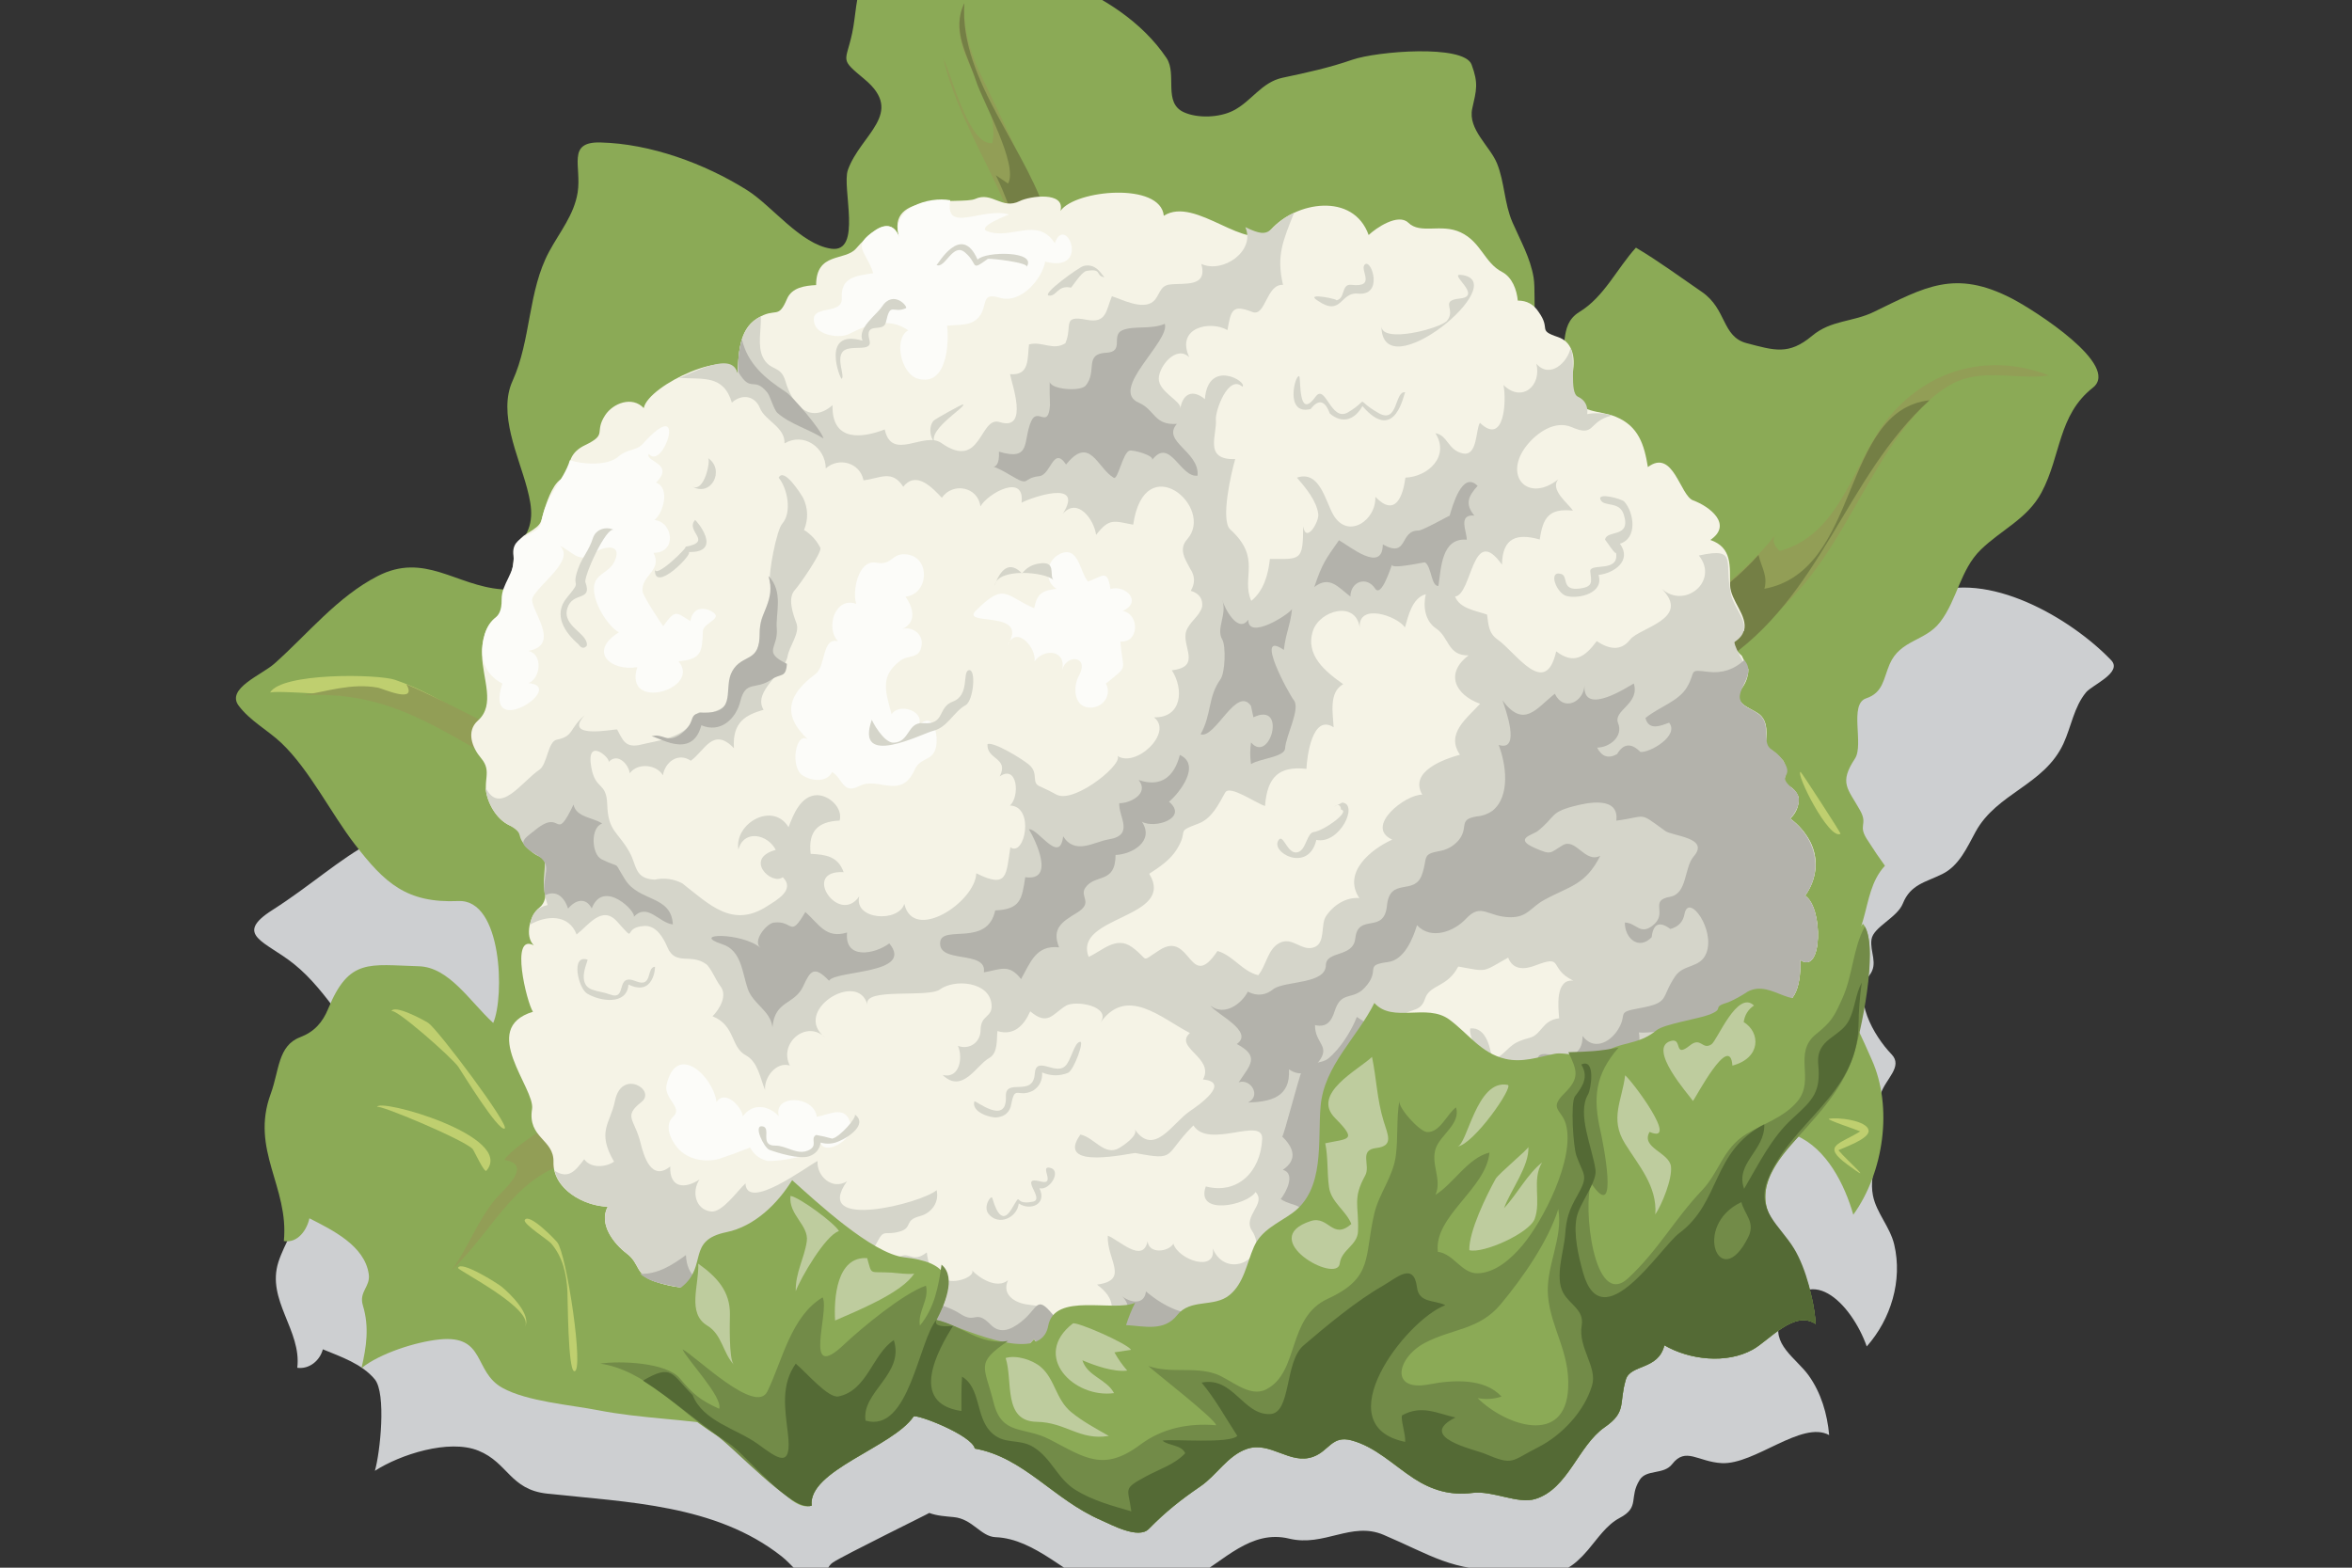
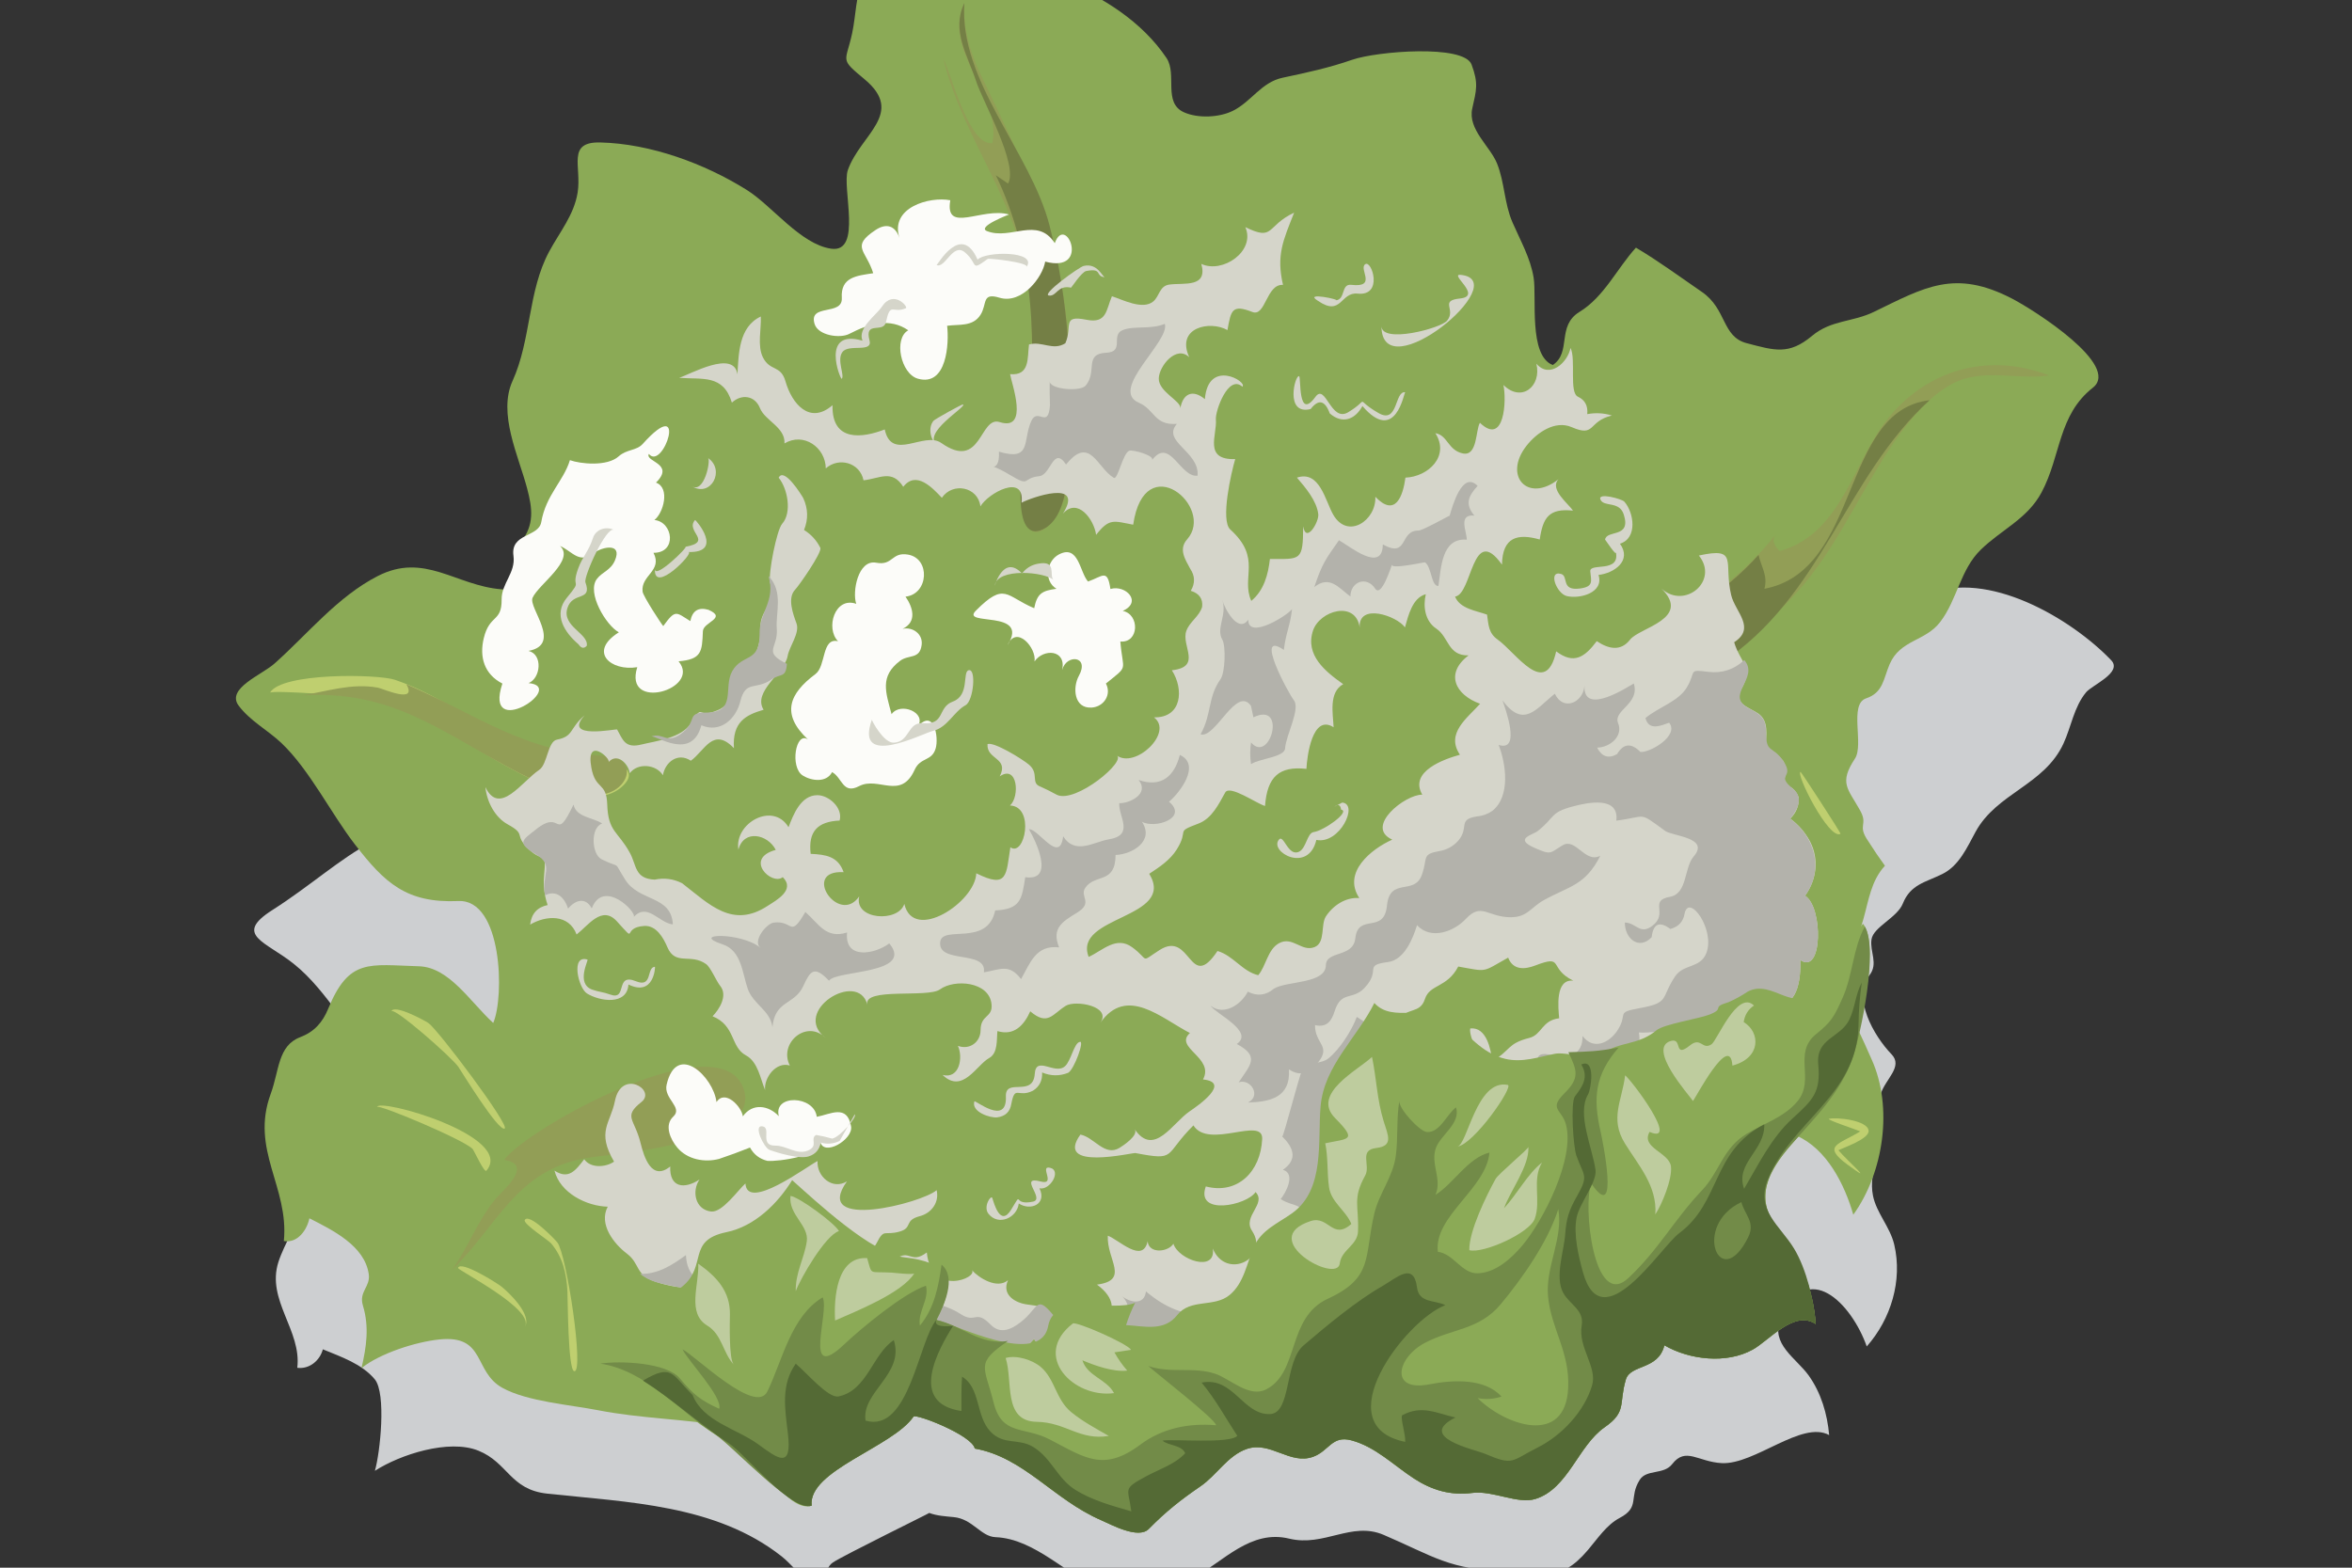
<svg xmlns="http://www.w3.org/2000/svg" version="1.1" id="Warstwa_1" x="0px" y="0px" viewBox="0 150 600 400" xml:space="preserve">
  <rect x="0" y="150" width="600" height="400" fill="#333333" stroke="none" />
  <g>
    <path clip-path="url(#SVGID_2_)" fill="#CDCFD1" d="M538.55,318.439c-10.242-10.679-31.567-23.21-46.759-16.762   c-7.592,3.222-16.702,5.063-23.842,8.803c-9.286,4.866-13.501,2.053-23.055,2.308c0.213-6.898-7.304-10.439-12.498-12.961   c-8.847-4.295-10.385-8.182-17.518-0.301c-3.101,3.419-12.877,7.869-13.016,12.747c-6.25-2.605-5.758-5.812-7.466-13.025   c-1.626-6.868-5.97-17.801-9.949-23.623c-1.826-2.668-4.652-5.271-5.171-8.64c-0.472-2.986,1.803-5.02,0.905-8.17   c-3.868-13.602-35.228-2.908-45.406-1.229c-8.673,1.409-15.013,8.564-23.883,8.585c-10.886,0.021-8.052-11.323-15.073-17.131   c-9.08-7.509-43.138-12.911-41.677-28.461c-9.214,3.657-21.944,7.982-28.921,15.368c-3.472,3.673-9.055,18.09-4.035,20.943   c7.966,4.53,9.443,8.266,2.508,14.838c-5.543,5.253-1.305,24.026-9.531,21.692c-8.898-2.525-15.883-10.245-24.423-13.877   c-10.395-4.42-25.918-10.132-37.44-7.928c1.463-0.279-8.01,21.721-9.235,23.789c-4.154,7.021-10.388,23.732-9.993,31.907   c0.413,8.501,11.194,19.127,2.874,26.506c-5.343,4.738,0.02,13.022-11.547,9.111c-24.843-8.402-35.566,6.952-54.923,19.277   c-10,6.368-1.713,7.982,5.467,13.726c8.915,7.126,13.953,18.358,22.729,25.816c3.261,2.771,6.918,5.017,11.099,6.091   c4.146,1.068,10.474-0.565,14.151,1.627c3.818,2.277-0.261,8.003-1.366,10.451c-2.406,5.334,3.861,6.44,2.755,11.108   c-3.113-1.729-4.219-5.152-6.715-7.478c-3.132-2.921-8.355-1.391-12.132-1.764c-4.216-0.406-9.171-1.129-13.046,1.188   c-4.219,2.52-4.092,7.842-7.411,11.064c-2.322,2.25-5.702,3.115-8.776,3.66c-0.388,5.236-3.65,9.461-5.21,14.322   c-3.116,9.717,5.967,17.43,4.816,26.98c3.079,0.42,5.778-1.851,6.523-4.713c4.571,1.896,9.953,3.689,13.235,7.637   c3.005,3.619,1.373,18.787,0.042,23.363c6.432-4.154,18.871-8.182,26.384-5.148c7.63,3.082,8.065,9.945,17.583,10.971   c20.608,2.221,42.971,2.775,59.739,15.963c2.62,2.043,4.441,4.938,7.576,6.328c4.225,1.877,2.881-2.953,5.567-4.738   c2.717-1.809,24.685-12.586,24.573-12.627c1.934,0.739,4.178,0.864,6.221,1.061c4.851,0.453,6.899,4.97,10.689,5.121   c10.201,0.404,18.314,9.941,27.969,13.787c10.953,4.363,12.685,2.117,22.24-3.199c8.025-4.461,14.857-12.598,24.696-10.215   c8.917,2.158,15.874-4.457,24.061-0.975c12.294,5.225,17.354,9.307,31.296,9.041c10.079-0.207,13.274,3.717,20.871-5.186   c2.389-2.801,4.716-6.389,8.066-8.152c5.308-2.791,2.26-5.197,5.137-9.738c1.737-2.752,6.12-1.219,8.274-4.008   c3.454-4.464,6.57-0.586,12.602-0.25c8.423,0.469,20.482-10.992,27.443-7.154c-0.47-5.369-2.065-10.791-5.231-15.215   c-3.152-4.4-9.87-8.066-7.118-14.414c6.775-15.629,18.069-3.965,21.937,7.012c6.175-6.967,9.173-16.842,7.009-26.002   c-1.068-4.514-4.531-8.033-5.422-12.483c-1.262-6.329,2.706-12.247,2.026-18.394c-0.563-5.356-2.441,0.316-0.029-7.57   c1.157-3.783,5.784-6.942,2.732-10.107c-4.611-4.784-10.037-14.444-5.606-20.179c2.294-2.955,0.029-5.945,0.504-9.137   c0.481-3.17,6.541-5.501,7.998-9.141c1.96-4.894,5.754-5.399,10.046-7.513c4.342-2.138,6.347-6.85,8.531-10.832   c5.432-9.9,17.498-11.843,22.402-22.482c1.983-4.303,2.668-9.326,5.758-13.06C533.719,324.764,541.566,321.585,538.55,318.439" />
    <path clip-path="url(#SVGID_2_)" fill="#8BAA56" d="M513.257,226.18c-14.633-7.577-22.265-2.884-35.262,3.416   c-5.399,2.617-10.867,2.025-15.716,6.083c-5.964,4.988-9.601,3.73-16.686,1.887c-6.372-1.659-5.06-8.71-11.441-13.086   c-5.445-3.736-11.144-7.933-16.821-11.291c-4.841,5.323-8.105,12.549-14.401,16.391c-5.91,3.606-1.944,10.283-6.814,13.558   c-6.226-2.404-4.058-17.209-4.886-22.294c-0.822-5.05-3.376-9.465-5.386-14.092c-2.132-4.909-1.99-10.206-3.958-15.069   c-1.776-4.385-7.49-8.697-6.312-13.989c1.047-4.681,1.641-6.368-0.172-11.223c-1.947-5.219-24.219-3.395-30.464-1.22   c-5.853,2.039-11.663,3.299-17.718,4.574c-5.468,1.155-7.969,6.092-12.709,8.446c-3.486,1.729-8.915,1.973-12.479,0.379   c-5.418-2.425-1.682-9.698-4.451-13.845c-6.192-9.249-16.513-15.84-26.771-19.732c-8.331-3.159-20.887-11.335-20.096-21.684   c-9.197,4.496-26.089,11.469-30.528,21.359c-1.926,4.292-1.826,9.14-2.788,13.668c-1.618,7.609-3.372,6.388,3.115,11.77   c10.524,8.738-1.018,14.084-4.224,23.208c-1.578,4.491,3.788,21.243-4.278,20.058c-7.813-1.147-15.038-10.939-21.501-14.985   c-10.772-6.748-24.592-11.816-37.371-12.12c-8.638-0.206-4.724,6.102-5.781,12.769c-0.903,5.692-4.584,10.102-7.242,15.022   c-5.498,10.177-4.58,22.519-9.364,33.055c-3.785,8.329,1.503,19.07,3.708,27.398c1.378,5.198,1.89,9.339-1.62,13.783   c-3.656,4.628,2.517,12.575-4.942,11.983c-11.647-0.926-19.598-9.504-31.551-3.373c-10.273,5.271-17.818,14.75-26.306,22.306   c-3.289,2.929-12.423,6.393-9.158,10.761c2.922,3.908,7.431,6.233,10.921,9.549c7.151,6.797,12.61,17.919,18.734,25.853   c7.583,9.828,13.135,15.024,26.401,14.447c11.19-0.488,11.792,24.402,8.885,31.107c-5.929-5.417-11.225-14.247-18.985-14.464   c-12.671-0.358-17.789-2.155-23.125,10.855c-1.431,3.49-3.567,5.885-7.158,7.251c-5.692,2.161-5.317,8.529-7.488,14.42   c-5.29,14.355,4.691,23.711,3.341,37.591c3.547,0.597,5.892-2.843,6.52-5.806c5.803,2.963,14.139,6.969,15.147,14.291   c0.438,3.215-2.583,4.389-1.495,7.974c1.649,5.442,0.906,10.528-0.368,15.956c4.747-3.785,13.817-6.684,19.852-7.311   c11.952-1.24,8.616,8.219,16.122,12.359c6.299,3.479,17.313,4.316,24.404,5.701c10.907,2.128,22.063,2.219,32.998,4.117   c9.45,1.639,17.433,7.746,23.213-1.342c5.596-8.797,11.598-10.815,21.881-10.363c21.759,0.947,44.185,1.826,65.93,0.236   c40.51-2.963,80.881-22.424,113.422-45.949c7.392-5.341,14.823-11.576,19.422-19.589c4.61-8.034,9.129-7.585,17.714-6.679   c-0.503,5.826,7.004,7.732,11.086,9.494c7.723,3.336,12.319,12.457,14.522,20.186c7.761-10.785,10.199-27.406,4.676-39.636   c-2.212-4.898-5.188-12.406-9.311-15.996c2.993-5.99,5.371-13.35,7.205-19.793c1.373-4.83,1.947-9.745,5.5-13.622   c-1.47-2.01-2.866-4.068-4.193-6.174c-3.043-4.319,0.024-4.064-2.145-7.949c-3.12-5.594-5.447-6.923-1.307-13.212   c2.342-3.554-1.59-13.885,2.851-15.373c4.356-1.462,4.373-4.919,5.998-8.715c2.694-6.268,9.055-5.78,12.863-10.728   c4.382-5.684,5.129-13.369,10.378-18.478c5.269-5.139,11.917-7.88,15.514-14.635c4.993-9.375,4.167-19.688,13.087-26.711   C541.049,243.281,519.224,229.28,513.257,226.18" />
    <path clip-path="url(#SVGID_2_)" fill="#BFCF6F" d="M130.072,345.986c6.879,3.708,22.019,11.553,29.054,4.304   c7.705-7.937-21.135-8.705-24.099-9.795c-12.028-4.427-22.211-12.979-34.278-17.045c-4.359-1.469-28.951-1.896-31.878,3.3   c0.42-0.743,22.316,0.868,25.123,1.396C108.401,330.86,117.603,339.254,130.072,345.986" />
    <path clip-path="url(#SVGID_2_)" fill="#929E56" d="M130.072,345.986c6.766,3.648,15.036,7.584,22.943,6.817   c7.584-0.733,10.204-9.624,1.21-9.954c-20.249-0.747-32.538-10.495-50.57-18.264c2.996,5.196-6.134,1.075-7.201,0.881   c-6.783-1.236-12.901,0.927-19.508,1.985C99.286,326.011,111.492,335.956,130.072,345.986" />
    <path clip-path="url(#SVGID_2_)" fill="#929E56" d="M189.873,428.37c-5.079-18.445-55.408,9.471-61.264,17.582   c7.618,1.182-0.155,7.566-2.069,9.813c-4.511,5.286-7.179,12.685-11.35,18.403c11.795-11.457,16.342-25.473,34.19-28.662   C155.944,444.334,193.627,442.04,189.873,428.37" />
    <path clip-path="url(#SVGID_2_)" fill="#929E56" d="M250.564,169.848c-2.851-5.917-5.025-12.384-4.548-19.06   c-5.877,12.174,9.61,23.572,7.145,35.714c-5.928,0.848-10.44-17.459-12.527-21.575c5.118,21.154,20.026,37.412,22.013,59.867   c1.058,11.961,0.682,24.562-0.905,36.457c-0.375,2.808-3.79,32.14,5.959,22.633c9.094-8.87,5.709-35.445,4.91-46.701   C270.788,211.482,261.509,192.486,250.564,169.848" />
    <path clip-path="url(#SVGID_2_)" fill="#929E56" d="M522.722,245.802c-14.787-5.767-30.241-1.948-40.603,10.344   c-9.318,11.001-11.971,29.994-28.111,34.45c-1.741-1.667-2.025-3.14-0.848-4.424c-10.099,12.795-21.933,19.602-35.35,28.195   c-14.652,9.386-22.824,23.325-33.979,36.145c-3.408,3.917-30.011,25.683-16.117,29.992c12.523,3.882,23.876-9.759,30.243-18.436   c8.564-11.677,14.878-24.254,26.356-33.57c13.289-10.784,26.753-17.566,37.602-31.56c8.839-11.405,14.374-24.81,22.904-36.397   c3.457-4.697,7.485-9.335,12.596-12.285C505.41,243.644,514.143,247.034,522.722,245.802" />
    <path clip-path="url(#SVGID_2_)" fill="#747F45" d="M254.043,194.718c9.998,20.676,10.696,44.059,7.7,66.533   c-0.413,3.088-4.817,28.092,4.295,23.809c6.292-2.976,6.404-14.302,6.692-20.054c0.964-19.34-0.177-38.686-5.001-57.496   c-4.825-18.808-23.137-36.777-21.713-56.722c-3.378,6.999,0.809,13.246,3.009,19.964c1.709,5.217,10.827,21.295,8.14,26.085   C256.124,196.131,255.083,195.424,254.043,194.718" />
    <path clip-path="url(#SVGID_2_)" fill="#747F45" d="M492.229,252.12c-22.811,2.622-17.392,43.426-42.13,48.117   c0.938-3.346-0.801-5.565-1.493-8.648c-9.01,10.123-19.607,15.613-30.795,22.778c-13.353,8.555-21.043,20.624-30.928,32.556   c-5.817,7.017-23.012,18.687-23.311,28.25c-0.414,13.176,20.994,1.454,24.813-2.075c7.805-7.212,13.429-16.455,19.09-25.344   c8.353-13.113,18.807-20.258,31.516-28.55C464.813,302.357,470.623,271.762,492.229,252.12" />
    <path clip-path="url(#SVGID_2_)" fill="#BFCF6F" d="M120.599,443.21c0.353,0.419,2.95,6.118,3.479,5.5   c7.49-8.812-27.776-18.712-27.881-16.241C96.238,431.523,118.703,440.946,120.599,443.21" />
    <path clip-path="url(#SVGID_2_)" fill="#BFCF6F" d="M127.876,478.239c-1.036-0.818-10.331-6.719-11.027-4.732   c-0.2,0.576,20.055,10.699,16.974,15.168C135.924,485.62,129.907,479.85,127.876,478.239" />
    <path clip-path="url(#SVGID_2_)" fill="#BFCF6F" d="M142.186,467.02c-0.697-0.895-7.271-7.654-8.313-5.736   c-0.523,0.971,6.007,5.127,6.722,5.973c2.964,3.491,3.899,7.668,4.15,12.098c0.111,1.961,0.117,20.277,1.753,20.519   C149.088,500.266,144.547,470.063,142.186,467.02" />
    <path clip-path="url(#SVGID_2_)" fill="#BFCF6F" d="M109.279,411.021c-0.917-0.627-9.008-5.014-9.432-2.906   c0.318-1.621,15.528,11.775,17.09,14.116c0.972,1.458,10.232,16.571,11.8,15.719C130.134,437.196,111.754,412.733,109.279,411.021" />
    <path clip-path="url(#SVGID_2_)" fill="#BFCF6F" d="M469.522,362.755c0.198-0.116-10.046-15.84-10.19-15.811   C457.946,347.244,466.592,364.451,469.522,362.755" />
    <path clip-path="url(#SVGID_2_)" fill="#BFCF6F" d="M466.575,435.483c-0.719,0.195,6.849,2.699,7.982,3.189   c-5.429,3.376-9.909,3.558-3.289,8.459c7.524,5.57,0.146-0.773-2.295-3.655c1.441-0.681,7.91-2.916,7.71-4.965   C476.497,435.84,468.42,434.977,466.575,435.483" />
-     <path clip-path="url(#SVGID_2_)" fill="#F5F3E6" d="M460.486,378.553c2.953-4.13,3.605-9.324,1.239-13.889   c-1.242-2.304-2.921-4.234-5.03-5.791c1.532-1.493,2.252-3.286,2.162-5.377c-0.733-2.018-2.209-3.195-4.427-3.53   c1.44-1.929,1.585-3.887,0.438-5.875c-1.286-1.472-2.777-2.698-4.471-3.679c0.192-2.838,0.873-6.49-1.878-8.369   c-2.328-1.59-6.491-2.535-4.328-6.219c1.171-1.469,1.781-3.144,1.833-5.023c-0.562-1.166-1.125-2.33-1.688-3.494   c-2.79-2.408-2.602-4.529,0.562-6.36c1.087-3.802-3.479-7.695-3.547-11.641c-0.084-4.845,0.591-9.586-5.038-11.536   c5.822-3.967-0.222-8.572-4.389-10.092c-3.346-1.218-5.06-13.342-11.545-8.507c-0.929-5.718-2.376-10.433-8.179-12.833   c-4.241-1.761-9.458-0.698-11.029-6.018c-0.941-3.115,1.274-7.298-0.307-11.093c-0.635-1.585-1.763-2.657-3.39-3.216   c-5.469-1.84-1.672-1.845-4.983-6.441c-1.253-1.931-3.017-2.889-5.298-2.875c-0.256-2.744-1.42-5.961-4.043-7.325   c-4.449-2.31-5.342-7.65-10.543-10.084c-5.014-2.346-10.217,0.575-13.345-2.46c-2.577-2.5-8.231,1.339-10.115,3.14   c-3.928-10.993-18.604-8.527-24.96-1.337c-5.719,6.468-19.152-8.81-27.298-3.574c-0.811-8.639-22.534-6.659-26.354-1.258   c1.265-5.041-7.843-3.776-10.411-2.49c-4.56,2.286-7.025-2.504-11.325-0.562c-3.5,1.584-23.402-2.293-19.323,10.011   c-2.324-6.953-8.559-0.233-11.105,2.674c-2.848,3.252-10.164,0.81-10.179,9.309c-2.772,0.149-6.17,0.564-7.427,3.527   c-2.318,5.463-2.754,1.955-7.642,4.995c-4.865,3.028-4.642,9.466-5.003,14.265c-0.999-7.351-22.761,2.683-23.897,8.599   c-2.918-3.121-7.824-1.291-9.854,1.831c-2.92,4.488,0.801,4.784-5.147,7.641c-3.55,1.704-4.477,4.375-4.083,8.246   c-3.038-0.711-4.952,4.453-5.683,6.412c-1.966,5.268-0.327,5.073-5.068,7.919c-4.722,2.832-2.36,7.114-4.47,11.255   c-2.199,4.313-0.201,7.872-3.305,9.988c-2.927,1.995-3.741,6.388-3.655,9.656c0.162,6.267,3.486,12.741-1.046,16.791   c-3.076,2.75-1.446,6.92,0.789,9.554c3.038,3.579,0.133,5.776,1.793,10.489c1.24,3.523,4.244,7.41,8.4,7.281   c-0.475,4.51,3.099,6.689,6.694,8.224c-1.595,4.896,1.168,9.684-2.027,12.207c-2.338,1.845-3.811,7.246-1.377,9.592   c-6.201-3.275-1.765,14.716-0.229,16.945c-13.982,4.256,0.626,19.583-0.226,24.819c-1.204,7.401,5.643,7.705,5.466,13.512   c-0.21,6.902,7.834,11.256,13.837,11.406c-2.377,4.436,1.543,9.447,4.883,11.974c3.394,2.567,2.09,5.394,7.091,7.095   c2.83,0.961,6.047,1.662,9.054,1.655c-0.044,4.907,3.439,8.536,8.504,8.704c4.72,0.154,7.125,1.07,11.625,2.664   c2.381,0.928,4.449,0.539,6.205-1.168c3.208-2.662,3.968,0.279,6.868,1.121c5.914,1.709,20.906,4.354,23.998-3.303   c4.194,4.736,9.73,8.303,15.642,10.502c7.9,2.941,9.92-0.467,14.875-5.492c4.187,6.385,13.173,7.453,17.853,0.984   c1.141,4.246,12.618,9.758,13.23,2.711c4.96,1.977,11.431,6.172,15.992,1.143c4.765-5.256,4.188,0.168,10.839-1.424   c4.172-1.01,4.341-4.514,6.367-7.609c3.425,2.621,12.255,5.338,15.208,0.68c2.312-3.645,5.069-0.469,9.756-1.979   c2.136-0.684,7.892-2.129,5.06-5.561c4.37,3.213,8.59-3.395,9.866-6.711c3.935,3.828,20.286,1.336,16.187-5.131   c10.003-1.203,10.668-0.145,15.942-7.947c12.886,5.232,13.452-6.846,22.221-10.685c3.513-1.534,25.289-6.321,19.307-14.953   c-3.229-4.662,10.565-8.087,6.052-16.94c6.132-0.079,7.332-7.887,4.023-11.868c6.951,1.466,7.743-6.504,7.578-11.4   C464.985,398.909,465.115,381.467,460.486,378.553" />
    <path clip-path="url(#SVGID_2_)" fill="#D5D5CA" d="M460.486,378.553c2.953-4.131,3.606-9.324,1.238-13.889   c-1.241-2.305-2.92-4.234-5.029-5.791c1.532-1.494,2.252-3.286,2.162-5.377c-0.733-2.018-2.209-3.196-4.427-3.531   c1.44-1.928,1.585-3.886,0.438-5.874c-1.286-1.472-2.776-2.698-4.471-3.679c0.193-2.838,0.873-6.491-1.878-8.369   c-2.328-1.59-6.491-2.535-4.328-6.219c3.282-5.589-0.213-6.595-1.803-11.953c5.646-3.665,0.277-7.729-0.754-12.006   c-2.032-8.378,2.049-12.378-8.248-10.122c5.233,6.499-3.652,13.861-9.547,8.419c7.774,7.736-5.602,9.963-7.984,13.024   c-2.436,3.13-5.545,2.381-8.52,0.405c-3.061,4.086-5.835,6.027-10.348,2.601c-2.744,12.186-10.256,0.291-14.963-3.026   c-2.293-1.615-2.293-3.697-2.677-6.346c-2.706-0.984-6.954-1.495-8.154-4.595c4.435-0.604,4.316-18.867,11.966-8.151   c0.112-7.046,3.967-8.028,9.631-6.418c0.821-5.622,2.358-8.011,8.473-7.367c-1.086-1.724-6.088-5.421-3.693-8.016   c-7.811,6.191-14.234-0.848-8.114-8.59c2.534-3.208,7.189-6.566,11.499-4.689c6.144,2.674,4.026-1.478,10.24-2.979   c-2.069-0.629-4.161-0.746-6.284-0.347c0.203-2.121-0.58-3.601-2.354-4.437c-2.346-0.996-0.469-9.575-1.915-12.453   c-0.678,3.628-5.268,8.004-8.713,4.019c1.402,5.699-3.757,10.023-8.403,5.43c0.831,3.842,0.304,15.698-6.001,9.648   c-1.127,1.884-0.58,8.624-4.373,7.816c-3.795-0.808-3.846-4.666-6.99-5.162c3.751,5.845-1.814,11.11-7.633,11.343   c-0.631,4.752-2.586,10.218-7.68,4.884c0.273,6.014-6.995,10.976-10.709,4.621c-2.061-3.529-3.455-11.471-9.289-9.505   c2.152,2.501,5.045,5.901,5.445,9.335c0.221,1.906-3.082,7.598-3.857,3.098c-0.037,8.92-0.604,8.331-8.481,8.313   c-0.44,3.96-1.53,8.054-4.756,10.7c-2.688-6.022,2.778-10.851-5.359-18.219c-2.563-2.323,0.253-14.534,1.261-17.957   c-8.16,0.258-4.584-6.172-4.933-10.11c-0.189-2.146,3.157-11.605,6.761-8.363c1.433-1.246-8.729-7.264-9.567,3.175   c-3.041-2.55-5.591-1.506-6.263,2.354c0.314-1.869-5.56-4.183-5.495-7.626c0.061-3.164,4.491-8.62,7.768-5.423   c-3.465-7.604,5.287-9.454,9.748-6.926c0.915-5.176,1.236-6.601,6.363-4.616c3.393,1.311,3.527-7.187,7.81-6.916   c-1.76-7.6,0.05-11.354,2.839-18.431c-7.229,3.403-4.973,7.366-12.453,3.694c2.678,6.124-5.789,11.929-11.223,9.386   c1.678,6.112-4.336,4.783-8.107,5.263c-2.613,0.329-2.535,2.963-4.157,4.318c-2.708,2.265-7.939-0.514-10.546-1.33   c-1.516,3.563-1.298,7.023-6.473,6c-6.435-1.272-3.482,1.634-5.408,5.996c-3.17,1.995-5.982-0.63-9.268,0.307   c-0.448,3.43,0.266,8.039-4.827,7.572c0.3,2.164,5.005,14.671-2.668,12.232c-5.152-1.637-4.572,12.592-14.885,5.329   c-4.358-3.067-12.647,4.848-14.424-3.45c-5.61,2.175-13.541,3.326-13.321-6.186c-5.838,5.071-10.362-0.375-11.999-6.091   c-1.216-4.245-3.884-2.471-5.724-6.055c-1.522-2.965-0.415-7.286-0.564-10.487c-5.688,2.662-5.647,9.622-5.967,14.768   c-0.878-6.457-12.247,0.095-14.869,0.874c5.953,0.48,11.249-0.945,13.452,6.334c2.493-2.293,5.874-1.816,7.17,1.418   c1.276,3.19,6.477,4.853,6.249,8.991c4.876-2.925,10.464,1.004,10.536,6.372c3.334-2.972,8.723-1.463,9.627,3.041   c4.13-0.454,7.267-2.882,10.136,1.654c3.301-4.23,7.458,0.277,9.843,2.805c2.757-4.045,9.228-2.838,9.839,2.195   c1.927-3.354,11.414-8.594,10.493-0.939c2.326-1.258,16.213-6.199,10.542,2.802c3.757-4.268,7.971,1.501,8.477,5.402   c3.396-4.36,4.492-3.527,9.46-2.594c2.9-19.865,21.019-4.439,13.765,3.733c-2.242,2.524-0.523,5.065,0.783,7.508   c1.235,1.832,1.284,3.707,0.145,5.626c2.162,0.672,3.125,2.035,2.895,4.088c-0.697,2.435-3.188,3.792-4.031,6.142   c-1.369,3.818,4.117,9.165-3.689,10.047c3.094,4.815,2.616,12.152-4.563,12.013c5.113,3.881-4.901,13.307-9.6,9.648   c2.932,1.34-10.414,12.44-15.189,10.108c-1.34-0.743-2.709-1.428-4.108-2.053c-2.702-0.944-0.27-3.323-3.002-5.64   c-1.647-1.398-8.92-5.895-10.567-5.244c-0.302,4.017,5.578,3.439,3.112,8.238c4.575-3.102,5.169,5.152,2.623,7.434   c6.394,0.224,3.768,13.246,0.098,10.661c-1.125,6.941-0.558,10.699-8.699,6.636c-0.252,7.346-16.059,17.744-18.354,7.808   c-1.532,4.821-12.912,4.091-11.508-1.914c-5.204,7.548-14.925-6.806-3.982-6.179c-1.417-4.066-4.582-4.494-8.404-4.676   c-0.666-5.697,1.731-8.239,7.387-8.491c0.895-3.22-2.736-6.495-5.711-6.478c-4.199,0.024-6.119,4.977-7.32,8.174   c-3.978-6.612-13.879-1.043-12.793,5.715c1.402-5.266,7.513-3.91,9.53,0.071c-8.262,2.247-0.986,9.219,1.789,6.956   c3.292,3.262-1.649,5.9-3.865,7.33c-8.963,5.865-14.81-0.351-21.795-5.772c-2.228-1.132-4.564-1.442-7.009-0.926   c-5.191-0.242-4.55-3.634-6.379-6.922c-3.017-5.463-5.5-5.227-5.732-12.27c-0.194-5.881-2.995-3.537-4.056-9.417   c-1.482-8.2,5.134-2.212,4.385-1.373c2.28-2.566,5.158,0.57,5.413,2.843c1.999-2.729,6.766-2.308,8.464,0.507   c0.561-3.386,3.857-5.914,7.121-3.706c3.56-2.555,5.677-8.745,10.997-3.2c-0.447-6.759,3.093-8.494,7.566-9.809   c-2.882-4.653,5.366-9.407,6.122-13.654c0.44-2.565,3.177-5.898,2.266-8.398c-0.824-2.254-2.413-6.441-0.353-8.575   c0.986-1.021,6.767-9.319,6.462-10.641c-0.95-1.926-2.343-3.46-4.177-4.602c1.107-2.744,1.039-5.458-0.209-8.141   c-0.474-0.843-4.901-7.988-6.263-5.194c2.252,2.723,3.457,8.863,0.893,11.752c-1.404,1.583-3.557,12.611-3.087,14.917   c0.578,2.303,0.303,4.495-0.824,6.575c-2.981,4.671-0.588,5.178-2.485,10.646c-2.037,5.925-6.251,3.581-6.704,10.976   c-0.26,2.18-1.401,3.675-3.422,4.484c-5.525,2.314-3.365-2.141-6.752,3.277c-2.407,3.853-8.989,4.546-12.628,5.451   c-4.211,1.049-4.729-1.198-6.205-3.83c-0.147-0.258-14.069,2.733-8.293-3.616c-3.971,3.375-2.698,5.351-7.06,6.201   c-2.367,0.463-2.409,6.28-4.499,7.694c-4.477,3.027-10.153,11.892-13.754,4.414c0.362,3.652,2.372,7.675,5.695,9.505   c4.879,2.688,1.482,2.485,5.151,6.14c3.959,3.943,4.724,0.383,4.14,6.834c-0.256,2.604,0.042,5.144,0.895,7.615   c-2.647,0.55-4.135,2.213-4.465,4.992c4.061-2.394,9.878-2.746,11.854,2.523c2.994-2.316,6.466-7.55,10.277-3.362   c5.541,6.087,0.971,1.574,6.977,1.184c3.099-0.201,4.923,3.103,5.913,5.431c2.053,4.822,5.936,1.465,9.874,4.3   c1.164,0.838,2.568,4.283,3.606,5.575c1.976,2.459-0.238,5.975-1.958,7.735c5.906,2.403,4.501,7.827,8.52,9.983   c3.067,1.643,3.669,5.967,4.882,8.849c-0.34-3.098,2.785-7.356,6.311-6.26c-2.933-5.708,4.292-11.889,9.119-7.052   c-8.935-6.77,8.329-17.495,10.661-8.449c-1.171-4.539,15.432-1.664,18.521-3.93c3.654-2.682,12.586-2.062,13.152,3.82   c0.332,3.462-2.78,2.571-2.796,6.566c-0.013,3.107-2.832,5.131-5.788,4.022c1.341,2.827,0.497,8.539-3.905,7.423   c5.091,4.928,8.66-2.544,11.877-4.313c2.308-1.266,1.875-4.785,2.113-6.882c4.253,1.303,6.802-1.515,8.37-5.039   c4.475,3.793,5.619,0.745,9.062-1.406c2.442-1.53,11.836,0.083,8.8,4.363c6.713-9.589,15.529-1.234,22.868,2.58   c-4.178,3.735,6.37,6.286,3.341,11.845c7.251,0.738-1.18,6.627-3.401,8.131c-4.372,2.963-9.092,11.74-14.027,4.58   c1.077,1.57-3.076,4.256-3.855,4.735c-3.807,2.333-6.513-2.74-9.998-3.379c-6.73,9.415,13.29,4.569,14.041,4.713   c10.723,2.042,7.091,0.592,14.799-7.054c3.848,6.18,17.808-2.412,17.537,3.468c-0.384,8.346-6.289,14.226-14.379,12.106   c-2.715,7.559,10.475,4.859,12.688,1.43c2.896,3.006-3.383,6.143-0.914,9.866c4.656,7.015-6.562,12.752-9.998,4.543   c0.936,6.196-8.739,2.933-10.041-1.222c-1.325,2.146-6.279,2.668-6.577-0.637c-1.268,5.854-7.354-0.408-10.162-1.414   c-0.305,6.143,5.696,11.356-2.759,12.481c9.604,7.028-1.278,14.384-9.133,9.466c-5.28-3.309-2.342-3.627-8.539-4.377   c-3.195-0.389-6.711-2.466-5.024-6.216c-2.781,2.351-7.381-0.528-9.244-2.591c1.78,1.963-10.351,6.973-11.471-4.494   c-4.165,3.171-4.281-1.102-8.072,1.794c-2.403,1.834-9.738,1.638-8.952-3.099c1.848,1.193,3.252,0.844,4.212-1.055   c1.991-3.934,1.914-1.813,5.931-2.977c3.347-0.973,0.992-2.854,5.101-3.918c2.958-0.766,5.019-3.525,4.283-6.637   c-3.675,3.303-31.971,10.545-22.874-2.247c-3.758,2.319-7.778-1.326-7.499-5.187c-2.817,1.44-18.024,12.914-18.397,5.723   c-1.917,1.707-5.913,7.49-8.764,7.16c-4.08-0.472-4.984-5.197-2.956-8.164c-3.861,2.543-7.696,2.098-7.467-3.327   c-4.746,3.845-6.68-2.39-7.563-5.958c-1.547-6.307-4.553-6.702,0.23-10.504c3.858-3.065-5.124-8.537-6.775-0.252   c-1.151,5.768-4.75,7.715-0.226,15.479c-2.062,1.455-5.974,1.77-7.607-0.607c-2.235,2.891-3.974,5.26-7.588,2.898   c1.427,5.691,8.142,9.072,13.586,9.207c-2.376,4.436,1.544,9.447,4.883,11.973c3.394,2.568,2.09,5.395,7.091,7.096   c2.83,0.961,6.048,1.662,9.054,1.654c-0.044,4.909,3.439,8.537,8.504,8.705c4.72,0.154,7.125,1.07,11.625,2.664   c2.381,0.928,4.45,0.54,6.205-1.168c3.208-2.662,3.969,0.279,6.868,1.121c5.915,1.71,20.906,4.354,23.998-3.303   c4.194,4.736,9.731,8.303,15.642,10.502c7.901,2.941,9.92-0.467,14.875-5.492c4.187,6.385,13.174,7.453,17.853,0.984   c1.141,4.246,12.618,9.758,13.23,2.711c4.96,1.977,11.431,6.172,15.993,1.144c4.765-5.257,4.188,0.167,10.839-1.425   c4.172-1.01,4.341-4.514,6.366-7.609c3.426,2.621,12.256,5.338,15.21,0.68c2.311-3.645,5.068-0.469,9.755-1.979   c2.136-0.684,7.892-2.128,5.06-5.561c4.37,3.213,8.59-3.395,9.866-6.711c3.936,3.828,20.286,1.336,16.187-5.131   c10.003-1.203,10.668-0.145,15.942-7.947c12.886,5.232,13.452-6.846,22.222-10.686c3.512-1.533,25.288-6.32,19.306-14.952   c-3.229-4.662,10.565-8.087,6.052-16.94c6.132-0.079,7.332-7.887,4.023-11.868c6.951,1.465,7.743-6.504,7.579-11.4   C464.985,398.91,465.115,381.467,460.486,378.553 M338.242,383.814c-1.385,2.11-0.06,6.709-2.9,7.841   c-3.301,1.315-5.613-2.903-9.09-0.976c-2.882,1.6-3.271,5.804-5.274,8.144c-4.095-0.981-6.368-5.017-10.394-6.175   c-7.201,10.788-6.688-5.409-14.769-0.245c-5.164,3.3-2.419,2.648-6.986-0.703c-4.077-2.99-7.531,0.841-11.102,2.451   c-4.097-10.528,22.422-9.714,15.448-21.203c2.593-1.687,5.331-3.514,7.012-6.198c3.307-5.281-0.639-4.296,5.519-6.606   c3.462-1.3,5.183-4.959,6.849-7.934c1.137-2.044,7.943,2.796,10.156,3.437c0.564-7.486,3.608-10.228,10.563-9.469   c0.137-3.071,1.479-14.127,6.933-10.613c-0.145-3.41-1.317-8.906,2.448-11c-4.514-3.191-9.787-7.39-7.699-13.672   c1.695-5.101,10.905-7.81,11.908-0.77c-0.402-6.366,9.473-3.012,11.545-0.047c0.853-2.942,1.849-7.527,5.318-8.464   c-0.741,3.096-0.215,6.861,2.657,8.768c3.29,2.189,2.899,6.957,8.252,6.844c-6.091,4.604-3.417,10.05,2.937,12.346   c-3.264,3.663-8.85,7.533-5.14,12.998c-4.081,1.129-13.038,4.288-9.604,10.196c-4.311-0.125-14.854,8.189-7.662,11.468   c-5.373,2.407-12.77,8.369-8.4,14.909C343.305,378.857,340.071,381.03,338.242,383.814 M397.746,409.816   c-4.466,0.542-4.37,4.187-7.612,5.013c-5.712,1.46-4.624,3.1-9.479,5.944c-0.279-2.912-1.422-8.824-5.591-8.363   c-0.493,2.439,3.386,7.133-0.603,8.379c0.285-2.971-5.323-8.123-6.469-3.802c-0.416,1.567,3.074,3.488,2.102,7.056   c-1.366,5.023-6.022,4.353-9.502,1.863c-2.674,5.885-6.66,0.746-9.898,2.294c-6.467,3.095-3.582-5.128-2.478-7.616   c1.099-2.413,1.81-4.934,2.136-7.565c2.561,0.287,5.13-0.036,6.462-2.546c1.963-3.706,5.399-1.56,6.69-5.575   c1.234-3.823,5.622-2.792,8.498-8.282c7.654,1.359,5.914,1.535,12.732-2.274c1.231,3.237,4.205,3.043,6.879,2.019   c7.629-2.921,3.209,0.675,9.735,3.862C396.668,399.73,397.521,407.132,397.746,409.816" />
    <path clip-path="url(#SVGID_2_)" fill="#B3B2AB" d="M166.076,337.91c1.258-0.394,10.403,6.382,12.84-2.86   c4.831,2.095,8.84-1.599,9.946-6.109c1.346-5.492,3.874-2.75,7.973-5.58c2.369-1.633,3.632-0.254,3.909-3.976   c-6.361-3.125-2.178-3.911-2.586-8.992c-0.342-3.895,1.794-9.424-2.133-13.442c1.947,6.265-2.336,9.225-2.254,14.691   c0.115,7.642-4.424,5.023-6.997,9.636c-2.339,4.192,1.271,10.53-6.635,10.538c-5.396,0.005-1.918,2.197-6.495,5.483   C170.031,339.893,169.309,336.906,166.076,337.91" />
    <path clip-path="url(#SVGID_2_)" fill="#FCFCF9" d="M217.11,437.391c-1.01-5.766-5.315-3.058-8.749-2.434   c-0.671-5.492-11.155-5.805-9.678-0.154c-2.604-2.803-6.734-3.425-9.184,0.035c-0.272-2.4-4.504-7.004-6.724-3.641   c-0.761-6.452-10.158-15.454-12.719-4.451c-0.84,3.592,4.269,5.791,1.693,8.165c-2.344,2.159-0.764,5.788,1.05,7.927   c2.571,3.033,6.932,3.832,10.628,2.867c2.662-0.893,5.294-1.861,7.899-2.906c0.979,1.781,2.453,2.916,4.424,3.398   c2.825,0.242,14.176-1.332,13.459-4.992C210.013,445.315,217.711,440.75,217.11,437.391" />
    <path clip-path="url(#SVGID_2_)" fill="#FCFCF9" d="M180.723,305.592c-2.56-0.731-4.098,0.229-4.619,2.884   c-3.687-2.273-3.743-3.089-6.903,1.264c-0.293-0.198-5.137-7.624-5.274-8.773c-0.507-4.205,5.163-5.303,2.778-9.916   c6.087,0.038,5.018-7.89,0.232-8.376c2.26-1.687,4.107-8.194,0.408-9.537c4.961-4.89-2.897-5.296-1.824-7.32   c3.684,4.526,10.274-15.72-1.579-2.532c-1.565,1.74-4.08,1.316-6.104,3.147c-2.965,2.677-9.856,1.927-12.447,0.979   c-1.647,5.388-6.118,8.859-7.313,15.801c-0.675,3.91-7.883,2.79-7.091,8.596c0.596,4.366-3.063,6.99-3.019,11.175   c0.061,5.846-3.081,3.703-4.561,9.875c-1.142,4.761,0.091,9.151,4.754,11.555c-4.949,14.85,16.683,0.785,6.678-0.115   c3.09-1.222,3.713-7.314-0.008-8.218c8.724-1.633-0.096-10.991,1.03-13.552c1.506-3.42,10.919-9.583,7.01-13.228   c3.298,1.485,4.864,4.704,8.739,1.753c1.97-1.503,7.24-2.679,5.262,1.943c-1.101,2.573-3.223,2.899-4.604,4.723   c-2.679,3.535,2.409,11.925,5.607,13.615c-7.889,4.936-2.095,10.006,4.696,8.898c-3.629,11.502,16.475,5.619,10.535-1.495   c5.886-0.511,6.001-2.396,6.203-7.684C179.399,308.698,185.619,307.728,180.723,305.592" />
    <path clip-path="url(#SVGID_2_)" fill="#FCFCF9" d="M286.41,305.872c5.087-2.258,0.747-6.749-3.139-5.588   c-0.773-5.266-1.943-3.224-5.712-1.907c-2.141-2.357-2.367-9.582-7.437-6.906c-3.186,1.68-3.909,6.767-0.615,8.762   c-3.632,0.484-4.93,1.159-5.682,4.955c-7.274-3.055-7.453-6.833-14.875,0.618c-4.08,4.097,13.966-0.461,8.073,8.805   c2.298-5.29,7.468,0.789,6.879,4.158c2.289-3.324,8.151-3.084,7.061,2.169c1.064-4.115,7.094-3.623,4.256,1.513   c-1.629,2.947-1.285,8.389,3.278,8.09c3.08-0.204,5.141-3.294,3.621-6.137c5.966-4.814,4.33-2.818,3.683-10.718   C290.613,314.101,290.79,306.742,286.41,305.872" />
    <path clip-path="url(#SVGID_2_)" fill="#FCFCF9" d="M269.076,212.042c-4.464-6.911-11.221-0.687-17.28-3.071   c-2.776-1.092,5.793-4.302,5.613-4.242c-6.849-1.983-16.467,5.088-14.985-3.633c-5.378-1.029-15.523,1.897-12.948,9.661   c-1.076-3.224-3.376-3.883-6.081-2.093c-6.497,4.295-2.457,5.136-0.637,11.048c-4.128,0.648-8.35,0.919-8.012,6.297   c0.295,4.701-8.571,1.327-6.944,6.657c0.904,2.962,6.498,3.747,8.843,2.53c5.222-2.718,10.369-4.153,15.055-0.922   c-3.796,2.091-1.915,11.113,2.451,12.347c7.432,2.1,7.988-9.097,7.465-13.494c3.043-0.447,6.56,0.307,8.525-2.822   c1.73-2.753,0.25-5.733,4.82-4.346c5.758,1.737,11.033-5.263,11.666-9.207C278.384,219.87,271.902,204.271,269.076,212.042" />
    <path clip-path="url(#SVGID_2_)" fill="#B3B2AB" d="M144.927,381.839c1.764-2.171,4.443-3.065,6.025-0.054   c3.007-7.76,11.703,1.102,10.694,2.207c3.489-3.83,6.51,1.556,10.001,1.87c-0.392-7.46-8.583-5.733-12.158-11.405   c-3.336-5.295-0.666-2.564-6.016-5.207c-2.595-1.283-2.892-8.133,0.139-9.118c-2.142-1.527-6.67-1.566-7.299-4.837   c-4.949,10.234-2.711,0.812-9.639,6.368c-3.396,2.723-4.996,3.334,0.049,6.339c4.817,2.867,1.329,5.115,2.303,10.437   C142.037,376.962,144.005,379.038,144.927,381.839" />
    <path clip-path="url(#SVGID_2_)" fill="#B3B2AB" d="M216.091,387.928c-0.712,7.042,7.073,5.555,10.771,2.782   c6.531,7.905-13.757,6.81-15.376,9.53c-3.785-3.972-4.775-2.546-6.573,1.367c-2.235,4.864-7.232,3.545-7.862,10.477   c-0.53-4.284-4.924-5.815-6.303-9.794c-1.39-4.01-1.581-9.759-6.403-11.333c-8.689-2.839,4.787-3.151,9.628,0.863   c-2.066-1.706,1.549-6.158,3.381-6.408c5.076-0.692,4.06,4.211,8.091-2.712C208.952,385.77,210.674,389.615,216.091,387.928" />
    <path clip-path="url(#SVGID_2_)" fill="#B3B2AB" d="M253.875,382.307c6.436-0.321,6.812-2.78,7.666-8.494   c7.664,1.123,2.724-9.207,0.936-12.238c2.389-0.2,7.886,9.142,8.729,1.81c3.117,4.853,7.794,1.409,11.703,0.767   c6.581-1.081,2.383-5.825,2.617-9.217c2.645,0.081,7.784-2.407,4.938-5.918c5.725,1.983,9.128-0.889,10.516-6.397   c5.483,2.514-0.049,9.686-2.762,11.941c4.999,4.195-3.663,6.987-6.913,5.097c3.278,4.951-2.479,8.317-6.721,8.493   c-0.031,7.474-5.185,4.745-7.683,8.313c-1.652,2.352,2.192,3.772-2.208,6.45c-3.698,2.254-6.496,3.939-4.513,8.809   c-5.876-0.67-7.319,3.85-9.702,8.096c-3.1-4.051-5.335-2.416-9.483-1.724c0.83-5.809-11.843-2.045-11.142-7.767   C240.389,385.938,251.906,391.667,253.875,382.307" />
    <path clip-path="url(#SVGID_2_)" fill="#B3B2AB" d="M290.534,252.766c-7.723-3.332,7.985-15.664,6.614-20.14   c-3.618,1.533-7.957,0.39-10.843,1.645c-2.966,1.29,0.609,5.498-4.05,5.724c-5.835,0.283-2.243,4.672-5.281,8.377   c-1.373,1.671-9.419,0.981-9.193-1.187c-0.034,2.077-0.009,4.152,0.072,6.229c-0.473,6.277-3.143,0.329-4.804,4.09   c-2.21,5.009,0.173,10.247-8.216,7.739c0.382,6.767-4.663,1.48,2.764,5.916c5.478,3.273,2.938,0.816,7.542,0.332   c2.964-0.309,3.549-7.861,6.819-2.965c6.081-7.588,7.911,0.86,12.165,3.386c1.04,0.619,2.264-6.193,3.932-6.901   c0.872-0.372,6.663,1.279,5.826,2.395c4.542-6.067,7.22,4.568,11.62,3.959c0.538-6.173-9.235-8.683-5.278-13.21   C294.362,258.563,294.628,254.51,290.534,252.766" />
    <path clip-path="url(#SVGID_2_)" fill="#B3B2AB" d="M460.486,378.553c4.832-6.758,2.559-14.881-3.791-19.68   c1.723-1.992,3.494-5.297,0.853-7.466c-4.937-4.06,0.532-2.681-2.68-7.316c-2.765-3.996-4.317-1.715-4.355-7.253   c-0.025-3.458-1.238-4.521-4.175-5.983c-6.753-3.364,2.666-7.757-1.369-12.433c-2.577,2.407-5.682,3.435-9.172,3.002   c-5.31-0.66-3-0.225-5.444,3.914c-2.153,3.647-7.069,4.982-10.6,7.873c0.88,3.334,3.929,1.95,6.045,1.193   c2.676,3.329-4.992,7.739-7.333,7.453c-2.329-2.356-4.312-2.175-5.946,0.548c-2.186,1.245-3.883,0.696-5.093-1.646   c3.274-0.039,6.72-2.918,5.354-6.259c-1.34-3.28,5.633-4.864,4.007-10.104c-0.761,0.335-13.058,8.695-12.582,0.511   c-0.252,4.302-5.385,6.71-7.565,2.103c-4.713,3.719-7.862,9.014-13.354,1.713c0.726,2.07,4.818,13.22-0.983,11.343   c1.868,4.761,3.09,13.07-1.587,16.822c-1.197,0.833-2.529,1.309-3.988,1.432c-4.987,0.782-1.822,2.826-4.752,6.217   c-1.291,1.426-2.89,2.303-4.789,2.623c-4.6,0.81-2.904,1.632-4.441,6.001c-1.932,5.504-8.185,0.467-8.93,7.915   c-0.746,7.449-7.354,1.73-8.074,8.343c-0.547,5.012-7.438,3.034-7.51,6.884c-0.086,4.784-9.98,3.95-13.236,5.95   c-2.049,1.739-4.275,1.994-6.681,0.775c-1.601,3.166-6.031,6.343-9.523,3.566c1.373,2.111,11.283,6.612,6.718,9.786   c5.98,3.187,3.422,5.336,0.48,9.778c3.031-1.037,5.857,3.447,2.376,5.16c5.534-0.191,10.902-1.193,10.448-8.471   c3.048,2.051,5.377,0.787,7.413-1.736c3.442-4.266-0.8-4.73-0.767-9.543c3.036,0.668,4.209-1.037,5.016-3.579   c1.682-5.297,4.531-2.659,7.616-5.92c4.407-4.684-0.483-5.755,5.989-6.599c4.186-0.544,6.358-5.989,7.402-9.407   c3.559,3.877,9.468,1.62,12.488-1.632c3.938-4.236,5.532-0.423,11.377-0.393c4.317,0.014,5.146-2.518,8.533-4.386   c6.545-3.613,10.487-3.689,14.364-11.297c-3.897,2.027-6.253-4.672-9.598-2.685c-3.344,1.981-2.797,2.598-7.143,0.685   c-5.443-2.394-0.506-3.286,0.816-4.346c4.581-3.668,2.992-4.664,9.009-6.267c3.583-0.952,11.765-2.721,10.995,3.648   c8.078-1.034,5.446-2.466,12.449,2.614c1.898,1.381,11.501,1.667,7.287,6.531c-2.501,2.89-1.551,9.487-6.052,10.291   c-5.525,0.985-0.25,4.227-4.528,7.429c-3.162,2.361-4.023-0.792-6.98-0.862c-0.04,4.003,3.539,7.171,6.845,3.74   c0.388-3.465,1.979-4.164,4.771-2.096c2.086-0.576,3.294-1.885,3.623-3.931c1.113-5.272,7.905,4.159,5.533,10.126   c-1.528,3.862-5.803,2.709-7.927,5.864c-3.86,5.73-1.173,6.715-9.292,8.185c-6.104,1.104-2.558,1.335-5.508,5.729   c-2.107,3.138-6.104,4.995-8.834,1.324c0.112,4.792-3.698,6.13-7.717,4.946c-5.385-1.588-4.383,2.819-0.585,4.507   c4.571,2.028,6.843-1.666,10.896-2.568c4.568-1.03,13.132,0.594,11.768-7.784c4.666,0.557,23.602-4.094,13.66,6.886   c-3.179,3.51-4.396,2.057-4.2,7.467c0.176,4.943-1.117,8.312-6.847,7.66c4.698,3.944-3.693,8.854-6.815,9.631   c-6.231,1.547-8.525,3.459-13.979-2.408c-2.601,11.281-14.302,2.836-17.22-2.486c-2.036-3.709-3.845-0.893-3.159,2.195   c0.932,4.178,2.916,11.908,8.521,11.637c0.608,4.529-4.601,7.047-8.38,6.635c0.142,3.762-4.789,7.885-8.467,7.464   c-2.664-0.306-3.526-4.999-6.532-3.013c-2.349,1.551-11.989,1.537-8.655-3.459c-1.086,1.627-1.273,10.066-4.705,8.881   c-2.867-0.988-4.205-15.279-3.607-17.02c1.078-3.137-5.348-15.491-8.531-11.107c-0.659,0.906,11.545,9.504,1.208,12.139   c3.589,1.934,2.849,5.752,0.2,8.018c-4.028,3.447,0.143,7.547-2.603,13.793c-1.597,3.639-3.542,4.482-7.388,3.338   c-2.172-0.648-4.352,4.318-6.761,0.08c-1.174,1.75-3.761,5.799-6.505,5.063c-1.191-2.793-2.481-3.025-3.869-0.699   c-1.572,0.852-3.252,1.307-5.043,1.363c-6.08,0.285-11.09-1.771-16.063-5.982c-0.41,3.67-4.158,2.795-6.095,1.225   c4.676,4.42-1.648,14.132-8.254,8.014c-3.396,0.57-7.24-0.73-9.463-3.396c-4.236-5.074-3.626-1.528-8.067,1.939   c-2.414,1.895-5.228,3.258-7.735,0.707c-3.996-4.068-3.673-0.084-7.775-2.779c-4.576-3.008-9.723-2.342-12.415-7.389   c0.935,5.303-4.402,3.174-6.85,1.504c-6.41-4.375-3.094,1.963-9.37,2.801c-5.928,0.783-2.868-6.988-9.849-3.961   c-3.13,1.361-11.087,5.229-10.536-1.5c-6.881,2.146-20.566,4.301-20.94-6.438c-3.435,2.516-7.232,4.962-11.69,4.783   c2.117,1.875,5.451,2.557,8.126,3.054c6.216,1.161,2.601,1.146,5.879,5.655c3.234,4.449,13.995,4.521,18.89,6.256   c4.887,1.732,4.677-2.266,8.669-2.354c1.581,0.553,3.049,1.322,4.404,2.307c2.986,0.256,5.977,0.377,8.974,0.363   c5.262,1.055,12.231,3.25,15.024-3.666c4.194,4.736,9.73,8.303,15.642,10.502c7.9,2.941,9.92-0.467,14.875-5.492   c4.187,6.385,13.173,7.453,17.853,0.984c1.141,4.246,12.618,9.758,13.23,2.711c4.96,1.977,11.431,6.172,15.992,1.143   c4.765-5.256,4.188,0.168,10.839-1.424c4.172-1.01,4.341-4.514,6.367-7.609c3.425,2.621,12.255,5.338,15.208,0.68   c2.312-3.645,5.069-0.469,9.756-1.979c2.136-0.684,7.892-2.129,5.06-5.561c4.37,3.213,8.59-3.395,9.866-6.711   c3.935,3.828,20.286,1.336,16.187-5.131c10.003-1.203,10.668-0.145,15.942-7.947c12.886,5.232,13.452-6.846,22.221-10.685   c3.513-1.534,25.289-6.321,19.307-14.953c-3.229-4.662,10.565-8.087,6.052-16.94c6.132-0.079,7.332-7.887,4.023-11.868   c6.951,1.466,7.743-6.504,7.578-11.4C464.985,398.909,465.115,381.467,460.486,378.553" />
    <path clip-path="url(#SVGID_2_)" fill="#B3B2AB" d="M373.452,428.758c10.542,5.571-0.187,24.676-4.69,31.33   c-6.283,9.277-28.305,18.602-38.879,10.914c2.812-1.598,2.938-6.119,2.862-8.854c-0.165-5.74-2.237-3.809-6.048-6.195   c1.338-1.623,3.948-6.535,0.558-7.472c4.026-2.744,2.534-5.869-0.155-8.501c0.381-0.042,4.278-15.354,5.037-16.792   c1.283-2.428,4.781-1.54,6.742-3.138c2.988-2.434,5.886-7.014,7.248-10.578C355.748,415.58,363.174,423.334,373.452,428.758" />
    <path clip-path="url(#SVGID_2_)" fill="#B3B2AB" d="M319.127,330.099c-3.71-5.262-9.103,8.478-12.859,7.258   c2.869-5.128,1.813-9.457,5.066-14.02c1.223-1.719,1.42-8.53,0.475-10.139c-1.692-2.874,1.324-6.366-0.021-10.166   c0.468,1.916,4.013,8.854,6.647,5.07c-0.076,5.316,10.275-1.253,11.164-2.697c-0.447,4.249-1.549,5.891-2.089,10.421   c-7.784-5.348,1.365,11.377,2.533,12.806c1.779,2.178-1.978,8.906-2.218,12.33c-0.158,2.247-6.567,2.57-8.685,4.015   c-0.278-1.845-0.278-3.692,0-5.537c4.837,5.619,9.289-10.555,0.608-6.418C319.542,332.048,319.337,331.072,319.127,330.099" />
    <path clip-path="url(#SVGID_2_)" fill="#B3B2AB" d="M352.758,288.917c6.604,3.633,4.15-3.598,9.094-3.544   c1.059,0.012,7.99-3.926,7.947-3.779c0.703-2.337,3.189-11.617,7.145-7.62c-2.344,2.576-3.316,4.598-0.841,7.573   c-4.245-0.365-1.904,4.021-1.931,6.16c-6.496-0.567-6.539,7.407-7.227,11.807c-1.879,0.087-1.695-4.835-3.42-6.031   c-0.127-0.087-9.127,1.956-8.394,0.49c-0.191,0.415-2.712,8.655-4.329,6.203c-2.181-3.303-6.285-1.78-6.308,2.025   c-2.996-2.215-5.259-5.511-9.22-2.411c2.048-6.009,2.75-6.9,6.307-11.949C344.258,289.339,352.688,296.349,352.758,288.917" />
    <path clip-path="url(#SVGID_2_)" fill="#D5D5CA" d="M214.722,246.646c0.827-0.771-1.322-4.814,0.185-6.821   c1.644-2.192,7.807,0.324,6.903-3.001c-1.359-5.098,3.556-1.685,4.196-4.628c1.161-5.338,1.684-2.066,5.089-3.553   c0.683-0.297-3.173-4.886-6.134-0.37c-1.365,2.082-6.286,5.424-4.938,8.648C209.183,233.798,214.393,246.954,214.722,246.646" />
    <path clip-path="url(#SVGID_2_)" fill="#D5D5CA" d="M238.912,217.605c2.17,1.068,4.149-5.808,7.222-3.227   c3.588,3.01,1.224,5.009,5.857,1.677c0.293-0.211,10.676,0.924,9.874,2.073c2.91-4.174-10.503-4.055-12.481-1.882   C245.174,206.618,239.163,217.729,238.912,217.605" />
    <path clip-path="url(#SVGID_2_)" fill="#D5D5CA" d="M238.131,257.371c-1.462,1.768-0.791,5.044,1.071,6.302   c-4.467-3.019,7.624-9.995,6.471-10.474C245.486,253.052,238.488,256.942,238.131,257.371" />
    <path clip-path="url(#SVGID_2_)" fill="#D5D5CA" d="M254.833,296.947c-0.462,0.792-0.817,1.633-1.066,2.518   c0.509-4.69,12.944-3.566,14.979-1.456c-1.196-1.24,1.002-5.117-3.979-4.171c-1.667,0.305-3.01,1.132-4.031,2.48   C258.469,293.984,256.501,294.193,254.833,296.947" />
    <path clip-path="url(#SVGID_2_)" fill="#D5D5CA" d="M358.479,250.082c-2.781-0.375-1.742,8.212-6.811,5.313   c-6.604-3.782-1.754-3.836-7.742-0.208c-4.468,2.682-5.74-7.531-8.357-3.928c-4.553,6.258-3.631-5.014-4.156-5.271   c-1.031-0.506-3.767,10.062,2.934,8.378c2.025-2.608,3.653-2.23,4.882,1.126c3.145,2.734,6.388,1.665,8.329-1.882   C356.072,263.507,358.164,250.039,358.479,250.082" />
    <path clip-path="url(#SVGID_2_)" fill="#D5D5CA" d="M372.598,220.125c-3.004-0.291,5.624,5.396-0.068,6.025   c-5.477,0.562-0.977,2.711-3.367,5.662c-1.584,1.962-16.751,5.975-16.751,1.381C352.411,249.821,386.693,221.514,372.598,220.125" />
    <path clip-path="url(#SVGID_2_)" fill="#D5D5CA" d="M336.187,226.738c6.077,4.18,5.714-2.287,10.155-1.822   c6.604,0.688,3.616-8.59,1.957-7.519c-1.836,1.186,3.176,6.053-3.605,5.278c-2.694-0.308-1.352,3.867-4.036,3.955   C342.518,226.569,332.271,224.342,336.187,226.738" />
    <path clip-path="url(#SVGID_2_)" fill="#D5D5CA" d="M167.082,396.674c-2.241,0.116-0.507,5.464-4.848,3.694   c-5.489-2.236-2.011,5.094-6.617,3.376c-1.735-0.645-2.823-0.626-4.535-1.235c-4.258-1.518-0.88-7.56-1.219-7.666   c-4.342-1.361-2.337,7.275-0.123,8.646c3.257,2.018,10.227,3.096,10.577-2.288C166.85,404.379,167.183,396.669,167.082,396.674" />
-     <path clip-path="url(#SVGID_2_)" fill="#D5D5CA" d="M218.036,434.339c0.782,0.562-3.794,5.847-5.752,6.184   c-1.346-0.391-2.71-0.701-4.091-0.936c-1.703,0.98,0.764,2.804-2.122,3.991c-2.851,1.174-5.474-1.307-8.289-1.27   c-4.109,0.065-0.966-4.428-3.179-4.902c-2.644-0.569,0.294,5.464,1.681,5.98c2.02,0.752,7.685,2.485,10.096,1.645   c1.689-0.57,2.679-1.736,2.973-3.5c1.653,0.475,3.265,0.334,4.835-0.421C216.184,440.303,221.596,436.879,218.036,434.339" />
+     <path clip-path="url(#SVGID_2_)" fill="#D5D5CA" d="M218.036,434.339c0.782,0.562-3.794,5.847-5.752,6.184   c-1.346-0.391-2.71-0.701-4.091-0.936c-1.703,0.98,0.764,2.804-2.122,3.991c-2.851,1.174-5.474-1.307-8.289-1.27   c-4.109,0.065-0.966-4.428-3.179-4.902c-2.644-0.569,0.294,5.464,1.681,5.98c2.02,0.752,7.685,2.485,10.096,1.645   c1.689-0.57,2.679-1.736,2.973-3.5c1.653,0.475,3.265,0.334,4.835-0.421" />
    <path clip-path="url(#SVGID_2_)" fill="#D5D5CA" d="M275.43,415.852c-1.441,0.298-2.192,4.782-3.726,6.182   c-2.578,2.354-7.419-2.833-7.733,1.942c-0.407,6.139-7.569,0.881-7.368,5.793c0.313,7.647-7.892,0.8-8.036,1.255   c-0.852,2.701,4.084,4.288,5.815,4.076c2.084-0.272,3.287-1.424,3.611-3.449c0.959-4.963,1.635-1.416,5.52-3.356   c1.661-1.056,2.439-2.604,2.334-4.652c2.208,0.932,4.421,0.963,6.637,0.091C274.024,422.915,276.803,415.228,275.43,415.852" />
    <path clip-path="url(#SVGID_2_)" fill="#D5D5CA" d="M267.842,447.954c-2.818-0.625,1.727,4.588-2.417,3.494   c-5.796-1.529,1.262,4.48-1.897,5.152c-5.494,1.167-2.369-3.207-5.574,2.037c-2.752,4.503-4.371-1.561-4.804-2.934   c-0.31-0.982-2.443,2.193-0.977,4.018c2.542,3.162,7.296,1.016,7.717-2.65c2.966,1.965,7.263,0.194,5.278-3.873   C267.884,453.808,270.909,448.617,267.842,447.954" />
    <path clip-path="url(#SVGID_2_)" fill="#D5D5CA" d="M342.413,354.773c-0.677,0.357-1.353,0.714-2.028,1.073   c1.001-0.755,1.574-0.513,1.719,0.726c2.502,0.446-4.27,5.341-6.987,5.734c-1.653,0.237-1.875,4.035-3.651,4.968   c-2.863,1.502-3.98-4.536-5.202-3.052c-2.599,3.125,7.497,8.758,9.543,0.08C341.74,365.52,346.68,355.171,342.413,354.773" />
    <path clip-path="url(#SVGID_2_)" fill="#D5D5CA" d="M414.373,277.998c-0.625-0.706-6.944-2.435-6.09-0.52   c0.885,1.982,4.792,0.259,5.936,3.785c2.005,6.169-4.36,3.806-4.764,6.432c0.017-0.102,3.078,4.647,2.744,3.108   c1.204,5.527-6.719,2.678-6.515,4.979c0.222,2.515,0.912,3.891-2.598,4.373c-5.006,0.686-2.867-3.146-4.843-3.711   c-3.425-0.978-1.207,4.982,1.436,5.642c3.224,0.802,9.56-0.797,8.107-5.391c3.931-0.431,8.622-3.612,5.46-7.97   C417.813,287.334,416.835,280.768,414.373,277.998" />
    <path clip-path="url(#SVGID_2_)" fill="#D5D5CA" d="M276.449,217.854c-1.158,0.271-10.972,7.331-8.84,7.559   c2.009,0.225,2.148-2.763,5.621-2.018c0.086,0.018,2.684-4.03,3.892-4.252c4.311-0.79,2.106,1.36,4.749,1.596   C281.216,220.683,279.991,217.028,276.449,217.854" />
    <path clip-path="url(#SVGID_2_)" fill="#FCFCF9" d="M230.26,310.446c3.778-1.792,2.59-5.55,0.736-8.208   c5.89-0.624,6.438-9.765,0.611-10.735c-4.235-0.703-3.785,2.892-8.076,2.075c-4.672-0.891-6.169,7.525-5.099,10.493   c-5.452-1.934-7.919,6.232-4.642,9.547c-4.224-1.027-3.025,6.327-5.765,8.368c-6.711,5.001-8.864,10.203-1.918,16.687   c-3.142-2.182-4.635,7.107-1.337,9.195c2.159,1.369,6.03,1.949,7.496-0.862c2.629,1.424,2.688,5.777,6.889,3.58   c4.94-2.583,10.609,3.669,14.169-4.167c1.502-3.306,4.376-2.073,5.37-5.467c0.816-2.781-0.385-10.256-4.579-5.572   c2.378-3.601-4.491-6.331-6.671-3.149c-1.518-5.655-3.042-9.633,2.115-13.584c2.274-1.747,5.073-0.301,5.558-4.12   C235.469,311.747,232.802,309.881,230.26,310.446" />
    <path clip-path="url(#SVGID_2_)" fill="#D5D5CA" d="M238.078,336.463c3.662-0.88,5.223-4.881,8.231-6.522   c2.052-1.119,2.793-9.46,0.796-8.932c-1.652,0.437,0.323,6.397-4.045,8.003c-3.958,1.462-1.878,5.939-7.55,5.505   c-4.094-0.313-3.339,4.75-7.476,4.982c-2.623,0.149-5.687-5.683-5.616-5.879C217.853,346.282,235.36,337.115,238.078,336.463" />
    <path clip-path="url(#SVGID_2_)" fill="#D5D5CA" d="M147.582,314.403c0.7,1.035,1.403,1.157,2.107,0.367   c0.514-3.134-6.383-4.908-4.957-9.566c1.348-4.406,6.428-1.597,4.61-6.633c-0.501-1.388,5.3-14.314,7.265-13.376   c-2.012-0.96-4.606-0.173-5.339,2.08c-1.111,3.407-2.686,4.783-3.76,7.747c-2.022,5.573,1.351,2.371-2.884,7.475   C141.021,306.821,144.043,311.387,147.582,314.403" />
    <path clip-path="url(#SVGID_2_)" fill="#D5D5CA" d="M177.309,282.694c-2.614,2.895,4.785,5.495-2.475,6.827   c0.976-0.179-7.967,8.551-7.748,5.605c-0.501,6.761,10.24-4.233,8.527-4.281C184.789,291.112,177.462,282.521,177.309,282.694" />
    <path clip-path="url(#SVGID_2_)" fill="#D5D5CA" d="M180.628,266.871c0.735,0.506-0.955,9.158-4.152,7.187   C181.343,277.058,185.093,269.96,180.628,266.871" />
-     <path clip-path="url(#SVGID_2_)" fill="#B3B2AB" d="M188.372,244.961c3.304,5.509,3.861,0.909,7.369,5.192   c0.777,0.953,1.641,4.371,2.592,5.216c3.317,2.895,7.701,3.975,11.744,6.51c-0.58-2.238-7.976-10.826-9.605-11.868   c-5.323-3.467-9.752-7.177-11.222-13.476C188.483,239.293,188.191,242.102,188.372,244.961" />
    <path clip-path="url(#SVGID_2_)" fill="#8BAA56" d="M475.233,385.697c-4.073,5.367-7.791,10.87-11.76,16.263   c-5.5,7.472-11.172-2.328-17.602,1.036c-1.566,1.06-3.214,1.967-4.947,2.722c-4.646,1.379-0.692,1.515-4.798,3.145   c-2.688,1.068-11.629,2.425-13.55,4.016c-4.776,3.953-9.174,2.695-14.161,6.097c-2.407,1.647-8.858-0.68-11.772-0.099   c-4.225,0.846-8.274,2.311-12.634,1.294c-6.205-1.448-9.457-6.466-14.284-10.027c-5.767-4.255-14.439,1.014-19.122-4.233   c-4.383,8.862-12.811,15.983-13.718,26.35c-0.784,8.958,1.196,21.245-7.267,27.302c-3.57,2.552-7.84,4.264-9.734,8.557   c-1.826,4.141-2.516,9.286-6.236,12.326c-3.953,3.234-9.961,0.813-13.352,5.113c-3.362,4.271-8.432,2.793-13.031,2.547   c0.614-1.963,1.385-3.863,2.31-5.701c-5.568,2.465-20.572-2.797-22.177,5.896c-1.998,10.813-24.004-0.539-28.514-1.502   c5.611-10.703,2.502-14.781-8.14-15.978c-8.309-0.917-22.601-14.302-28.664-19.702c-3.721,6.033-9.603,11.803-16.779,13.277   c-10.176,2.086-4.789,8.543-11.21,13.832c-3.144,2.59-10.483,5.098-10.888,9.883c-0.528,6.128-8.754,4.154-11.626,9.639   c11.084,0.896,18.545,9.688,27.081,15.68c4.728,3.318,9.774,6.189,14.276,9.828c3.329,2.688,8.877,12.504,14.121,10.922   c-1.051-8.947,20.667-14.93,25.977-22.727c0.571-0.834,14.935,4.727,15.645,8.148c12.544,2.234,20.084,13.027,32.22,18.277   c2.56,1.11,9.495,4.942,12.154,2.235c4.297-4.382,8.075-7.378,13.21-10.896c4.093-2.805,6.916-7.818,11.742-9.502   c6.096-2.127,11.065,4.156,17.021,1.963c4.031-1.484,4.747-5.506,9.723-4.174c6.162,1.649,10.777,6.371,15.984,9.754   c4.586,2.982,9.345,4.361,14.825,3.662c5.312-0.678,11.643,2.951,16.146,1.535c8.345-2.621,10.876-13.574,17.621-18.271   c5.757-3.998,3.584-5.941,5.419-12.168c1.172-3.977,8.313-2.373,9.839-8.762c6.432,3.73,15.849,4.801,22.531,1.102   c4.228-2.334,10.627-10.236,16.08-6.525c-0.636-8.9-4.043-17.746-9.688-24.523c-7.236-8.691-0.646-16.914,5.725-23.768   c6.263-6.735,12.657-14.188,14.423-23.513C474.736,410.326,479.429,390.536,475.233,385.697" />
    <path clip-path="url(#SVGID_2_)" fill="#BECC9E" d="M341.773,472.389c-0.68,5.352-21.441-6.273-7.407-10.836   c4.568-1.486,5.526,4.977,10.367,0.75c-1.356-3.41-5.144-5.539-5.689-9.344c-0.538-3.734-0.209-7.539-0.97-11.25   c5.979-1.268,8.256-0.608,2.506-6.43c-6.153-6.225,5.939-12.287,9.422-15.606c1.125,5.33,1.279,10.931,2.966,16.387   c1.112,3.61,2.595,6.341-1.876,6.856c-4.536,0.52-1.387,4.408-2.826,7.019c-3.295,5.948-1.584,7.608-1.832,14.228   C346.3,467.788,342.222,468.819,341.773,472.389" />
    <path clip-path="url(#SVGID_2_)" fill="#BECC9E" d="M371.746,442.561c4.252-0.537,14.521-15.418,12.883-15.746   C376.631,425.225,374.325,442.262,371.746,442.561" />
    <path clip-path="url(#SVGID_2_)" fill="#BECC9E" d="M391.51,460.985c-1.339,3.641-13.109,8.943-16.683,8.004   c-0.141-4.764,4.373-13.979,6.704-18.188c0.721-1.297,8.36-7.602,8.36-8.166c0.296,4.853-4.609,11.16-6.21,15.643   c3.244-3.449,6.041-8.838,9.708-11.666C390.712,450.961,393.202,456.387,391.51,460.985" />
    <path clip-path="url(#SVGID_2_)" fill="#BECC9E" d="M265.51,498.79c-2.116-1.801-6.213-3.129-8.964-2.291   c1.911,5.91-0.763,16.146,7.94,16.283c7.445,0.119,10.906,4.838,18.379,3.598c-3.288-1.871-6.654-3.668-9.595-6.074   C269.34,507.088,269.138,501.881,265.51,498.79" />
    <path clip-path="url(#SVGID_2_)" fill="#BECC9E" d="M288.517,494.407c-0.765-1.525-14.038-7.352-14.849-6.705   c-10.592,8.24,0.237,19.16,10.523,17.758c-1.883-3.59-6.782-4.273-8.071-8.379c3.12,1.332,7.948,3.056,11.444,2.633   c-1.259-1.43-2.347-2.982-3.266-4.652C285.704,494.842,287.109,494.625,288.517,494.407" />
    <path clip-path="url(#SVGID_2_)" fill="#BECC9E" d="M214.015,464.118c-3.456,1.043-9.88,12.154-11.017,15.342   c-0.124-4.684,2.143-8.283,2.808-12.678c0.626-4.135-4.705-6.793-4.153-11.637C203.922,455.44,213.074,462.217,214.015,464.118" />
    <path clip-path="url(#SVGID_2_)" fill="#BECC9E" d="M233.247,474.889c-0.265,0.447-5.57-0.168-5.759-0.178   c-6.004-0.343-4.937,0.826-6.277-3.697c-7.809-0.51-8.514,10.348-8.178,15.918C218.195,484.639,230.195,479.91,233.247,474.889" />
    <path clip-path="url(#SVGID_2_)" fill="#BECC9E" d="M186.206,485.327c-0.024,1.922-0.3,11.461,0.979,12.85   c-2.789-2.996-2.99-7.666-6.738-9.934c-5.272-3.168-2.085-10.344-2.322-15.814C182.992,475.868,186.264,479.577,186.206,485.327" />
    <path clip-path="url(#SVGID_2_)" fill="#BECC9E" d="M426.266,447.63c0.378,3.167-2.308,9.712-3.994,12.231   c0.523-7.242-4.271-12.467-7.762-18.121c-3.93-6.361-0.709-10.904,0.063-17.368c1.902,1.546,13.994,17.8,6.237,14.438   C418.484,442.895,425.836,444.009,426.266,447.63" />
    <path clip-path="url(#SVGID_2_)" fill="#BECC9E" d="M436.608,416.458c-2.386,1.57-2.633-2.031-5.527,0.299   c-4.241,3.412-1.77-2.022-4.819-1.162c-6.198,1.746,4.583,13.785,5.624,15.324c0.724-0.891,9.468-17.666,10.052-9.025   c7.429-1.977,7.135-8.547,2.887-11.102c0.242-1.794,1.114-3.207,2.617-4.234C443.225,402.445,438.038,415.52,436.608,416.458" />
    <path clip-path="url(#SVGID_2_)" fill="#728B48" d="M470.047,404.613c-2.16,4.804-2.785,6.037-6.748,9.238   c-6.042,4.863-0.171,11.553-4.745,17.132c-3.331,4.063-8.693,5.715-13.047,8.362c-6.046,3.679-6.851,9.678-11.34,14.39   c-6.974,7.32-11.162,15.277-18.779,22.375c-8.93,8.32-11.664-19.041-9.421-24.113c7.323,10.732,2.777-11.385,2.356-13.209   c-1.982-8.616-1.477-14.524,4.588-21.496c-5.217,0.96-7.625,1.044-12.816,1.185c2.26,4.68,2.931,6.606-0.985,10.465   c-4.169,4.108-0.633,4.092,0.386,8.042c2.277,8.683-5.814,24.448-11.095,30.747c-2.758,3.297-6.858,7.041-11.447,7.154   c-4.07,0.104-6.115-4.982-10.154-5.482c-1.07-9.121,12.326-16.05,13.166-25.32c-5.5,1.34-9.174,7.947-13.779,10.791   c1.801-4.014-1.428-8.053,0.172-12.107c1.302-3.309,6.281-6.107,5.093-10.217c-2.292,1.592-4.118,6.535-7.444,6.295   c-1.839-0.132-7.351-6.1-7.031-7.982c-0.783,4.639-0.285,9.348-0.897,14c-0.726,5.496-4.257,9.555-5.487,14.775   c-2.623,11.137-0.146,16.354-11.877,21.75c-10.489,4.824-7.168,18.736-15.703,23.113c-4.359,2.236-9.127-2.67-12.991-3.975   c-5.542-1.875-11.489-0.006-17.076-1.988c1.75,1.666,17.311,13.693,17.277,15.123c-6.924-0.598-13.707,0.73-19.349,4.959   c-9.413,7.053-14.203,3.258-23.08-1.332c-6.622-3.441-12.192-0.877-14.319-9.412c-2.36-9.457-4.761-9.918,3.676-15.736   c-7.243,1.244-11.642-3.926-18.263-5.34c1.804-3.439,5.302-10.836,1.302-14.121c-0.759,5.551-1.832,11.123-5.527,15.561   c-0.596-3.598,2.424-6.584,1.554-10.201c-5.739,1.953-16.425,10.789-20.879,15.004c-10.732,10.15-3.631-8.336-5.477-12.018   c-8.102,4.855-10.249,16.084-14.099,24.006c-2.987,6.154-18.404-9.133-21.643-10.734c1.241,2.746,10.359,12.229,9.345,15.154   c-4.817-2.17-6.729-3.783-10.027-7.752c-3.381-4.07-15.364-4.539-20.299-3.766c11.531,1.73,19.818,11.82,29.12,17.926   c4.723,3.1,19.776,19.838,24.8,18.322c-1.05-8.947,20.667-14.93,25.977-22.727c0.571-0.834,14.936,4.727,15.645,8.149   c12.545,2.233,20.084,13.026,32.221,18.276c2.559,1.109,9.495,4.943,12.153,2.234c4.298-4.381,8.075-7.377,13.211-10.895   c4.093-2.805,6.916-7.818,11.742-9.502c6.096-2.127,11.065,4.156,17.021,1.963c4.031-1.484,4.747-5.506,9.723-4.174   c6.162,1.65,10.777,6.371,15.984,9.754c4.586,2.982,9.345,4.361,14.825,3.662c5.312-0.678,11.643,2.951,16.146,1.535   c8.345-2.621,10.876-13.574,17.621-18.271c5.757-3.999,3.584-5.942,5.419-12.168c1.172-3.978,8.313-2.374,9.839-8.763   c6.432,3.73,15.849,4.801,22.531,1.102c4.228-2.334,10.627-10.236,16.08-6.525c-0.636-8.9-4.044-17.746-9.688-24.523   c-6.251-7.508-2.269-14.745,3.402-21.209c5.999-6.84,12.636-13.271,15.682-22.098c2.151-6.23,6.638-27.787,3.117-33.575   C472.63,392.174,472.681,398.724,470.047,404.613 M400.047,504.124c-0.678,14.875-15.951,9.672-23.106,2.607   c2.062,0.396,4.093,0.266,6.088-0.391c-4.332-4.801-12.621-4.248-18.337-3.135c-10.327,2.039-8.357-6.809-1.178-10.58   c7.006-3.682,13.812-3.248,19.307-9.83c5.568-6.676,12.1-16.018,14.703-24.303c1.308,7.401-3.3,14.82-2.62,22.205   C395.676,489.086,400.467,494.84,400.047,504.124" />
    <path clip-path="url(#SVGID_2_)" fill="#546A35" d="M474.101,411.869c0.04-3.748,0.321-7.477,0.844-11.188   c-1.643,3.102-1.721,6.549-3.202,9.533c-2.286,4.633-8.514,4.637-7.905,11.333c0.641,7.074-1.192,8.956-6.612,13.874   c-5.308,4.817-8.697,11.788-12.3,17.907c-2.385-6.588,5.393-9.746,5.144-16.458c-13.476,6.972-10.996,19.819-21.721,27.798   c-4.7,3.496-19.646,27.482-24.526,9.975c-1.147-4.113-2.471-9.736-1.632-13.951c0.719-3.676,5.269-9.082,4.824-12.184   c-0.749-5.57-4.838-14.299-1.897-19.271c0.775-1.318,1.977-9.376-1.729-7.623c1.93,3.157,0.379,5.539-1.614,8.11   c-1.166,1.51-0.45,12.906,0.37,15.155c1.865,5.227,3.242,4.896,0.173,10.277c-2.101,3.678-2.75,5.781-3.039,9.828   c-0.301,4.221-2.706,10.828-0.511,14.869c1.649,3.041,5.405,4.34,4.726,8.355c-0.959,5.666,4.049,10.563,2.647,15.284   c-1.979,6.673-7.767,12.759-13.773,15.788c-7.078,3.57-6.136,4.777-13.646,1.621c-2.587-1.084-17.531-4.197-7.428-9.221   c-4.784-1.07-8.656-3.311-13.655-0.527c-0.314,1.25,0.971,4.852,0.824,6.744c-20.381-4.166,0.013-30.984,10.248-34.883   c-2.759-1.359-6.727-0.488-7.233-4.525c-0.837-6.663-5.246-2.396-8.769-0.381c-6.672,3.813-14.285,10.145-20.16,15.166   c-4.949,4.23-3.072,17.338-8.589,17.533c-6.879,0.242-9.397-9.68-17.432-8.027c3.522,4.171,6.318,9.337,9.112,13.576   c-1.898,2.1-16.447,0.748-19.083,1.223c1.586,1.359,4.841,1.045,5.8,3.213c-2.684,2.859-6.528,4.034-9.876,5.838   c-6.287,3.396-4.645,2.948-3.879,9c-4.834-1.416-9.966-2.789-14.275-5.49c-4.604-2.887-6.008-7.947-10.609-10.861   c-3.882-2.455-7.59-0.389-11.05-4.006c-3.786-3.957-2.504-11.219-7.245-14.008c-0.234,3.178-0.13,5.65-0.159,8.758   c-13.735-2.02-5.75-15.867-2.159-21.711c-3.53,0.311-4.912-0.242-4.148-1.654c-4.654,5.318-6.99,29.107-18.152,25.814   c-1.105-7.322,10.003-11.816,7.209-20.543c-5.49,3.629-6.753,12.861-14.112,14.373c-2.593,0.533-8.11-6.016-10.902-8.361   c-3.855,5.441-2.746,11.607-2.012,17.768c1.133,9.411-2.652,6.379-7.612,2.768c-5.417-3.936-14.029-5.77-16.689-12.529   c-5.379-5.334-5.157-8.088-12.662-3.684c7.607,4.828,14.316,11.004,21.871,15.971c4.447,2.922,15.899,17.535,21.161,15.945   c-1.051-8.947,20.667-14.93,25.977-22.726c0.571-0.834,14.936,4.726,15.645,8.147c12.544,2.234,20.084,13.027,32.22,18.277   c2.56,1.109,9.495,4.943,12.154,2.234c4.297-4.381,8.075-7.377,13.209-10.895c4.094-2.805,6.917-7.818,11.743-9.502   c6.096-2.127,11.065,4.156,17.021,1.963c4.031-1.484,4.747-5.506,9.723-4.174c6.162,1.65,10.777,6.371,15.984,9.754   c4.586,2.983,9.345,4.361,14.825,3.662c5.312-0.677,11.643,2.951,16.146,1.535c8.345-2.621,10.876-13.574,17.621-18.271   c5.757-3.998,3.584-5.94,5.419-12.168c1.172-3.977,8.313-2.373,9.839-8.762c6.432,3.73,15.849,4.801,22.531,1.102   c4.228-2.334,10.627-10.236,16.08-6.525c-0.424-5.951-2.405-14.135-5.537-19.271c-3.612-5.932-9.833-9.742-6.702-17.578   C456.785,436.388,473.666,429.446,474.101,411.869 M445.99,465.641c-7.199,14.557-14.455-2.938-1.762-8.922   C445.104,460.006,447.845,461.875,445.99,465.641" />
  </g>
</svg>